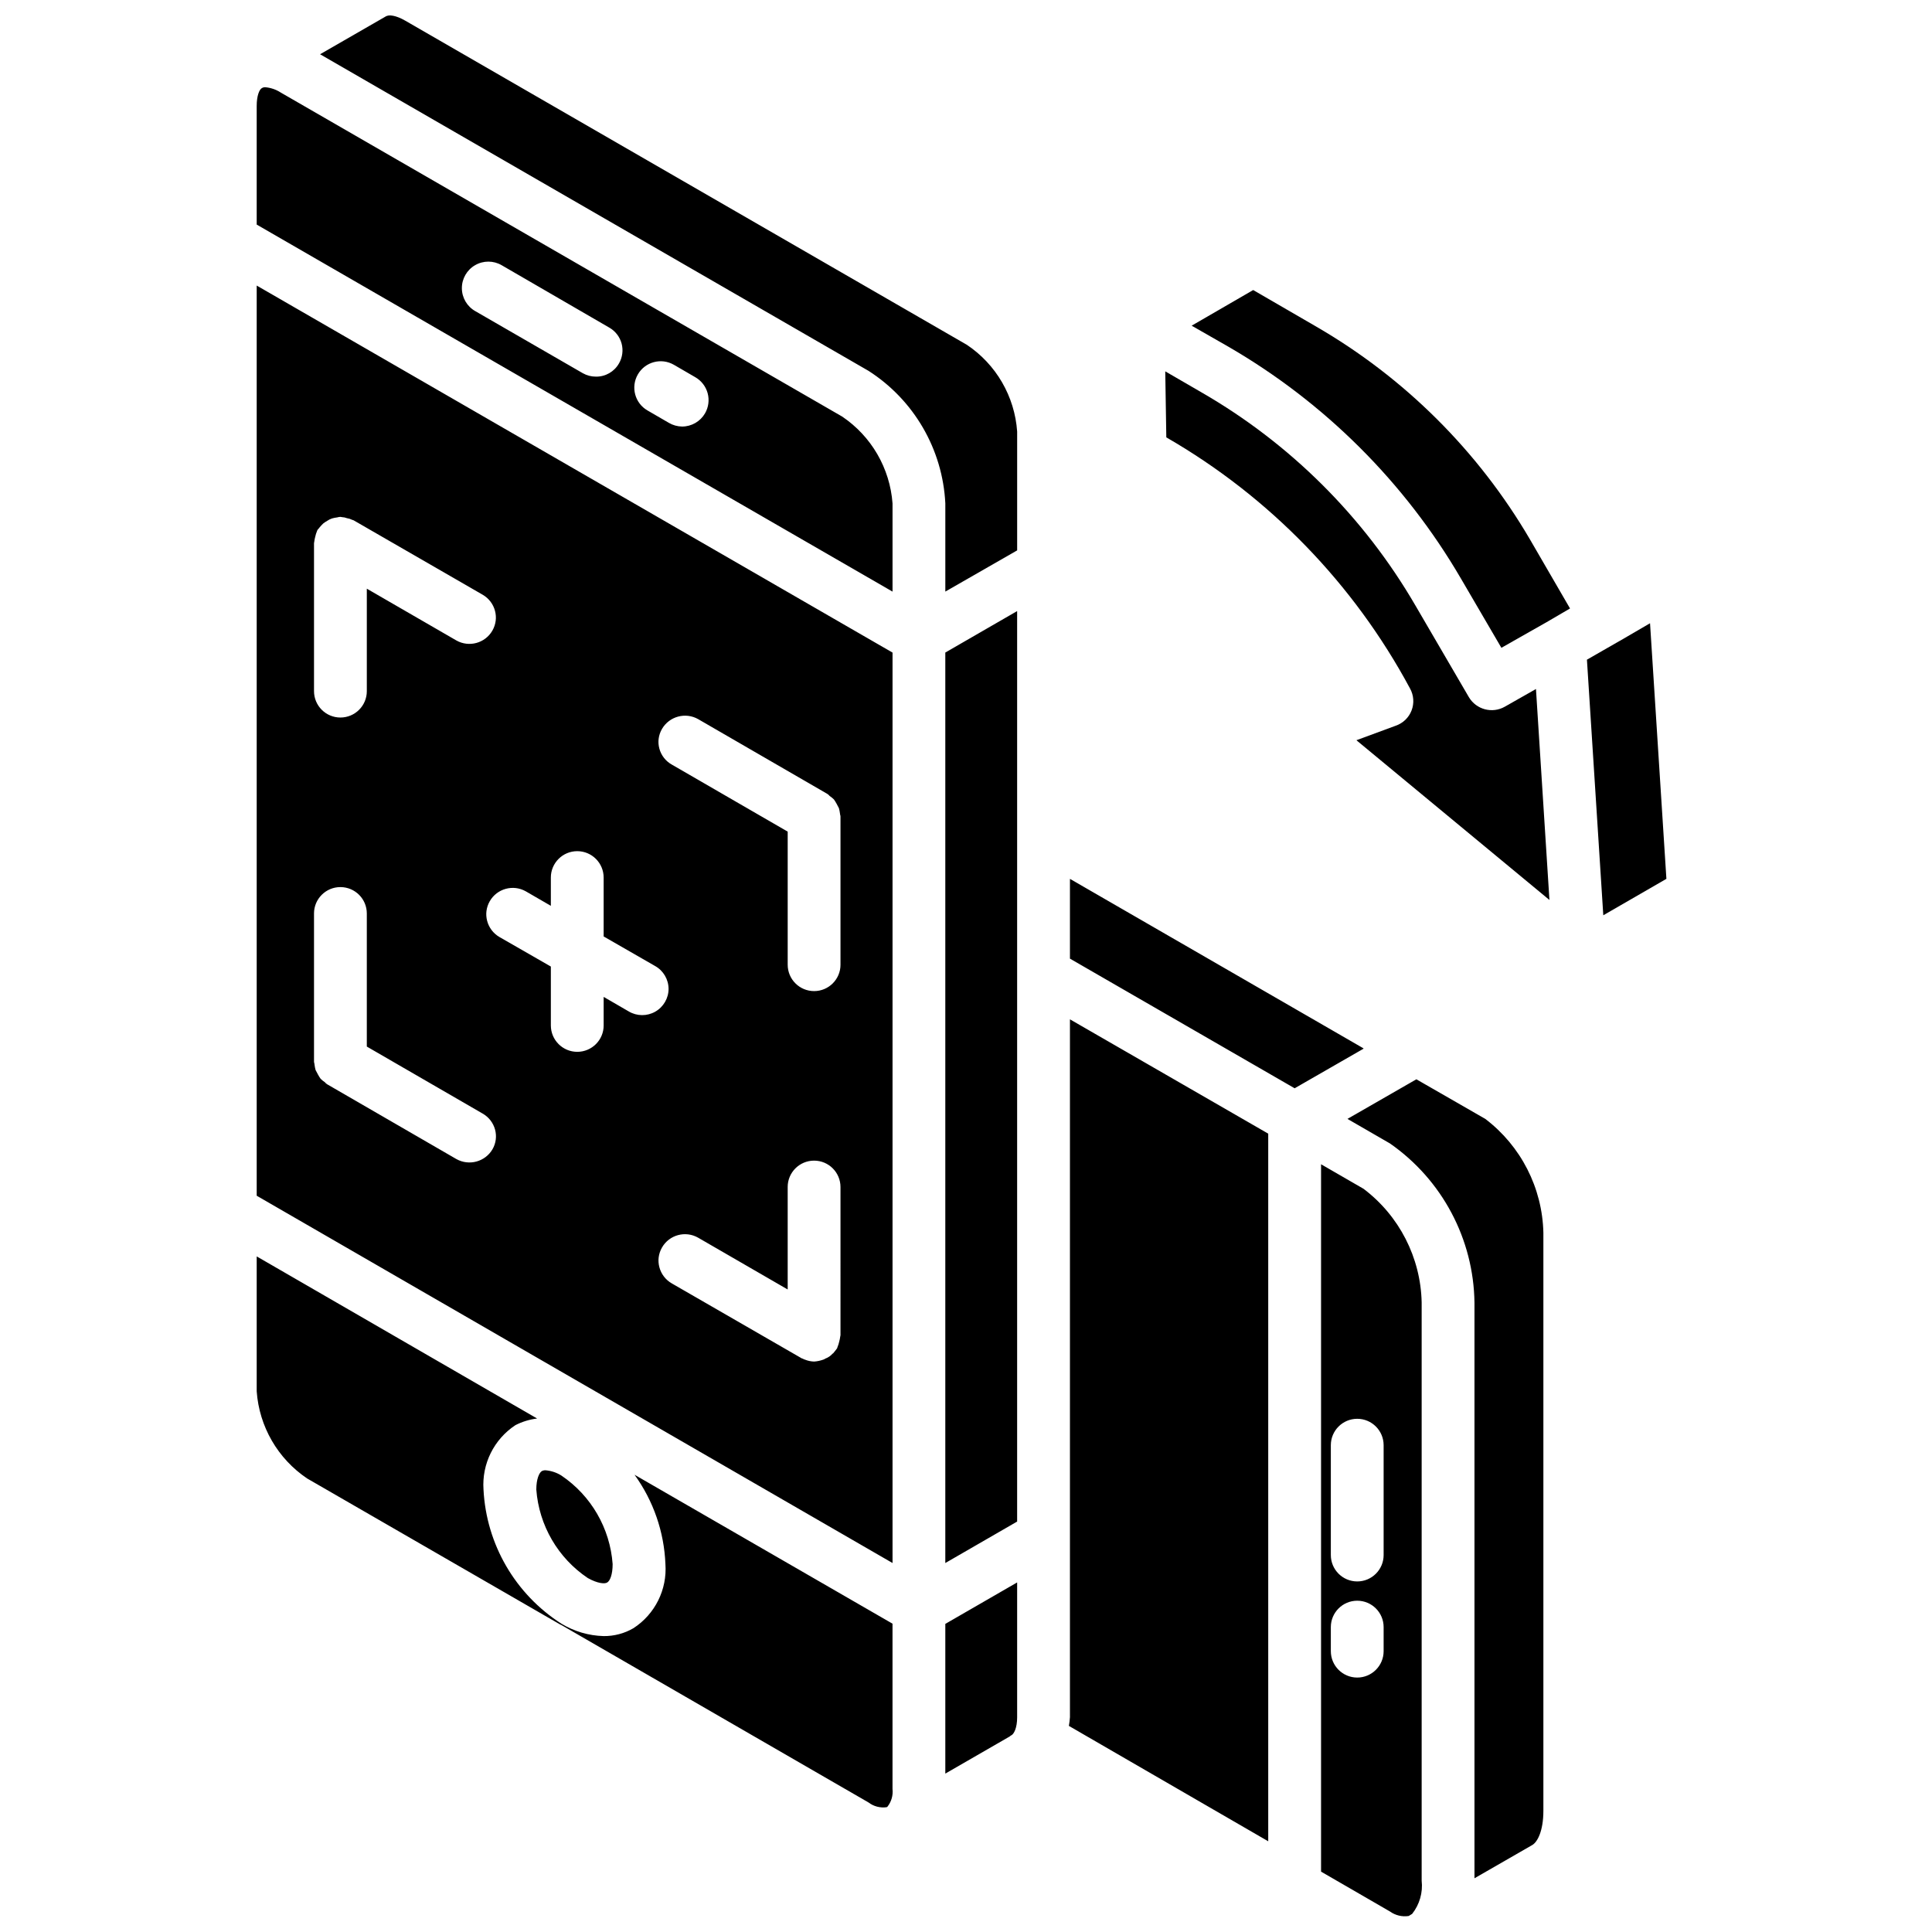
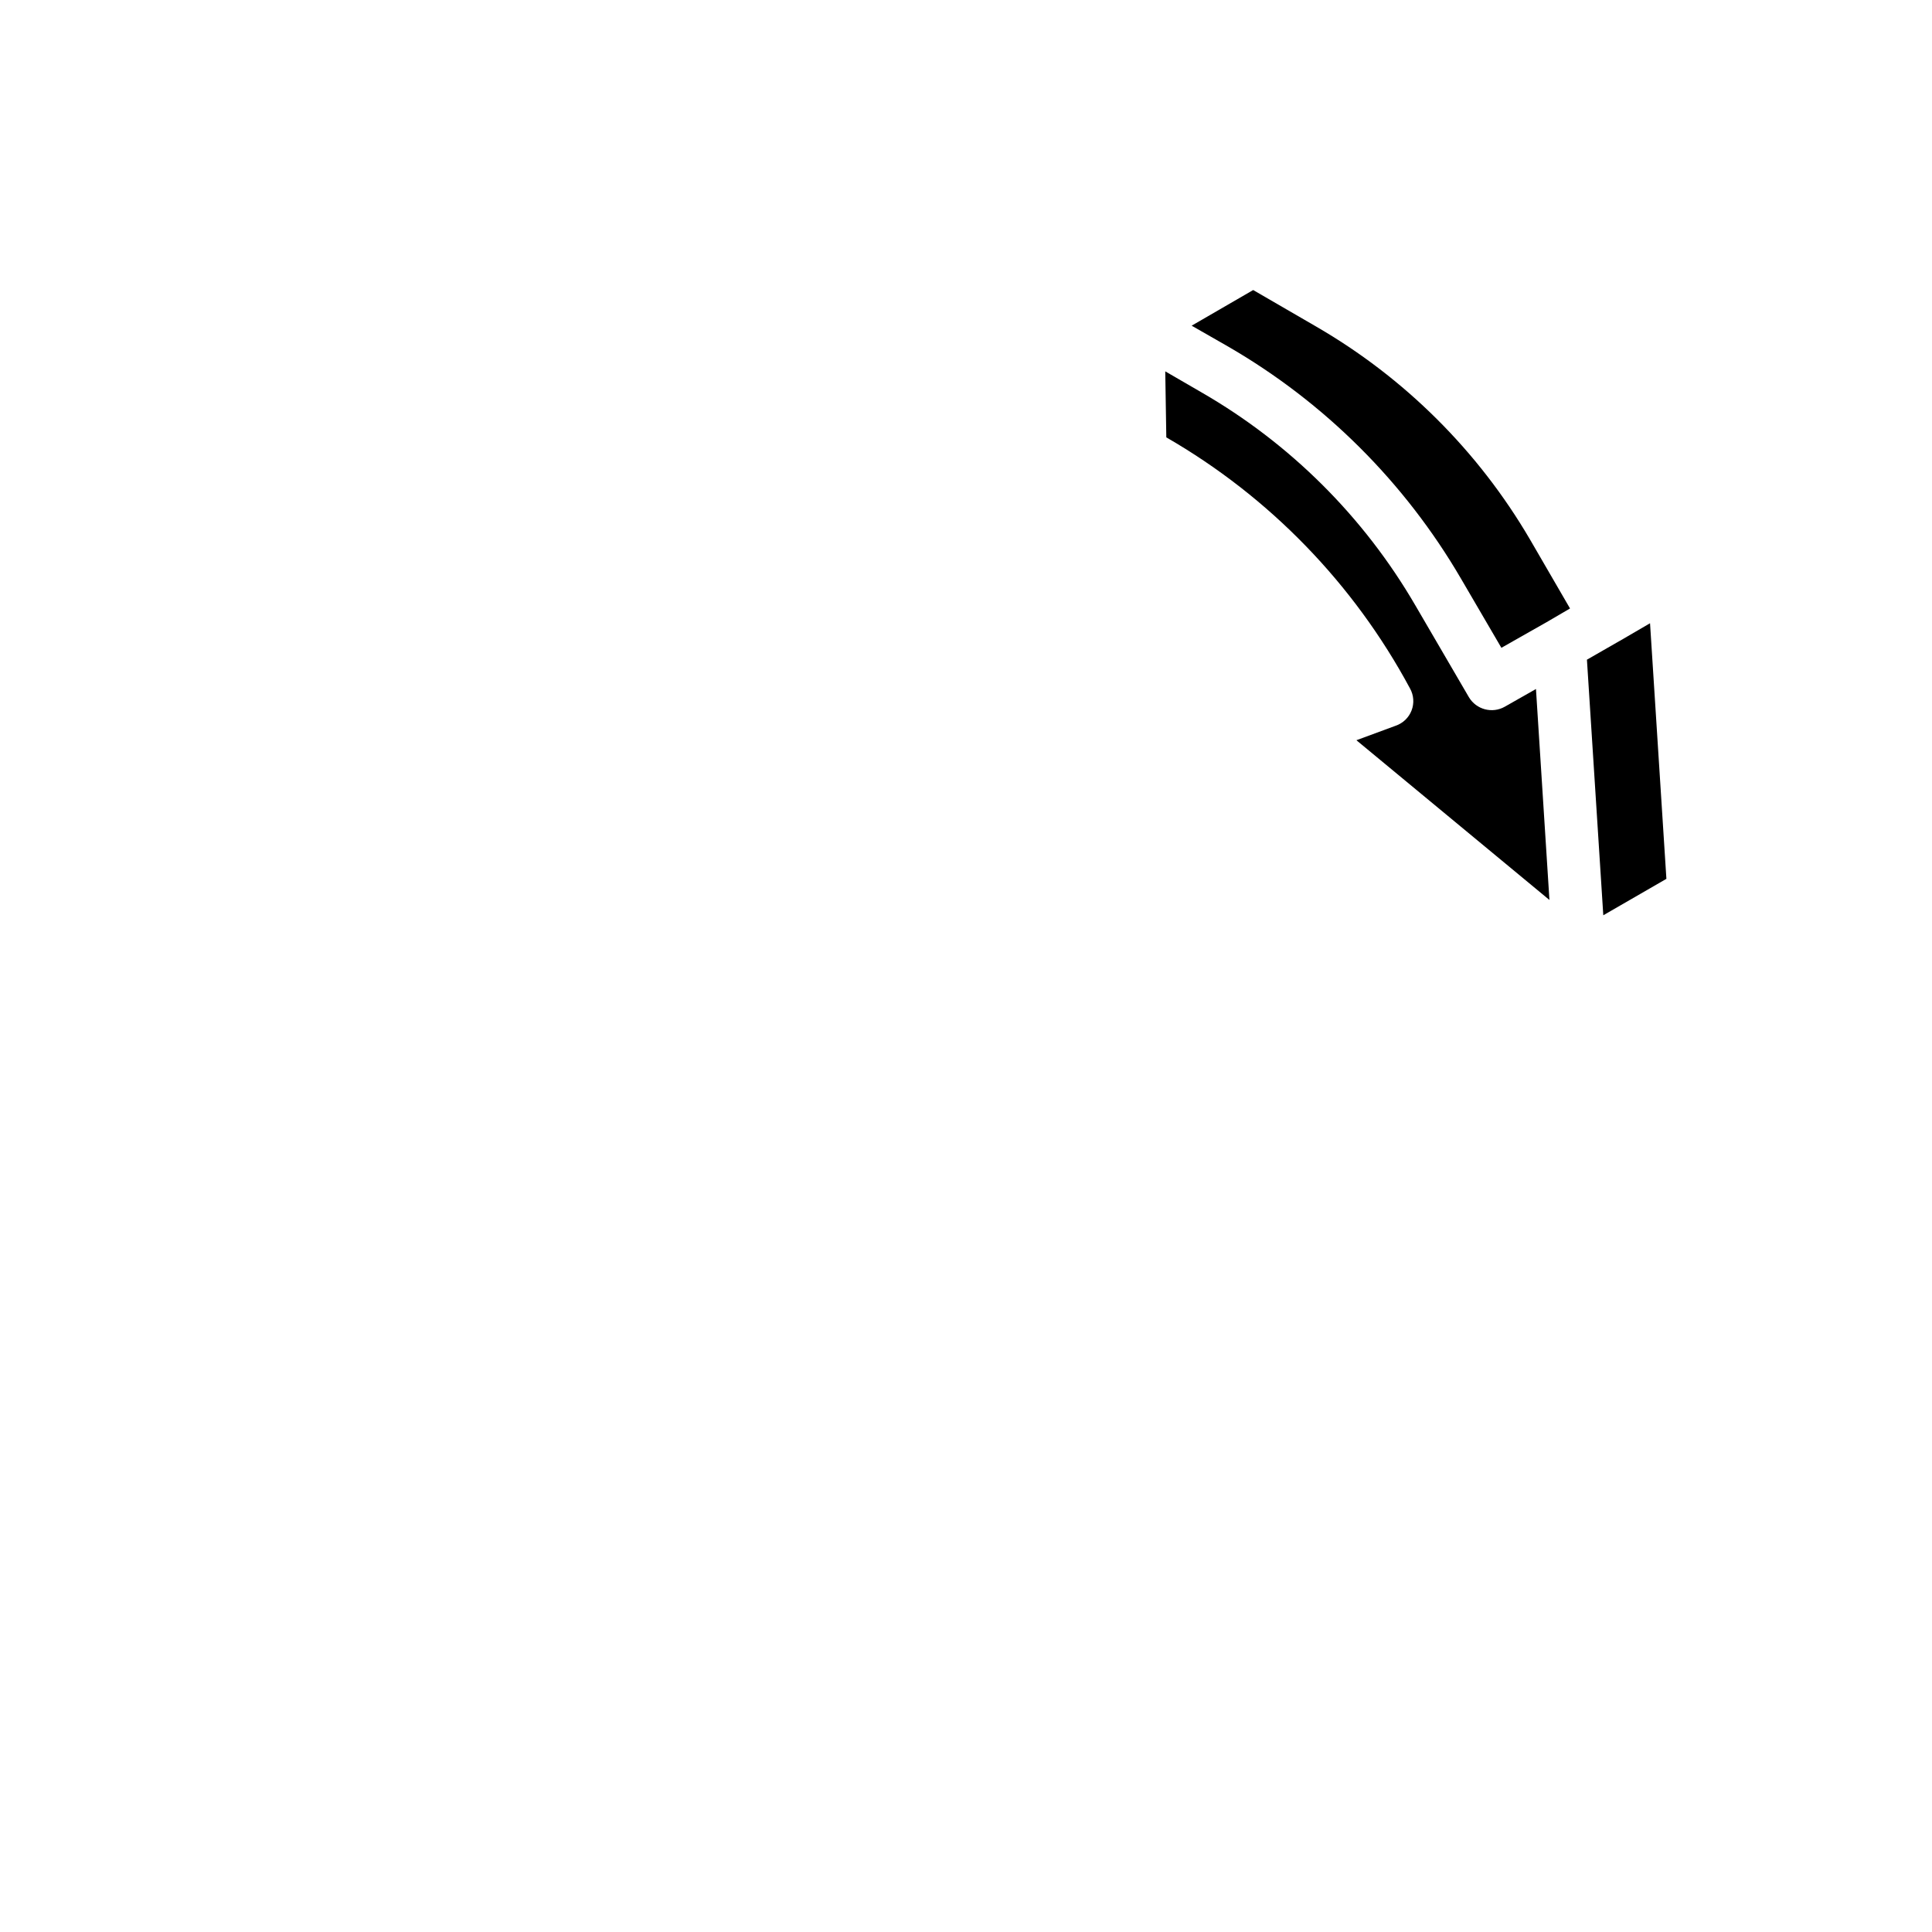
<svg xmlns="http://www.w3.org/2000/svg" width="800px" height="800px" version="1.1" viewBox="144 144 512 512">
  <defs>
    <clipPath id="a">
      <path d="m212 148.09h342v503.81h-342z" />
    </clipPath>
  </defs>
  <g clip-path="url(#a)">
-     <path d="m505.36 459.05-11.266-6.508v187.46l18.262 10.566c1.438 1.031 3.223 1.461 4.969 1.188l0.91-0.559c1.969-2.492 2.875-5.66 2.519-8.816v-153.24c-0.262-11.855-5.934-22.941-15.395-30.09zm5.316 122.52c0 3.867-3.133 7-6.996 7s-6.996-3.133-6.996-7v-6.367c0-3.863 3.133-6.996 6.996-6.996s6.996 3.133 6.996 6.996zm0-25.469c0 3.863-3.133 6.996-6.996 6.996s-6.996-3.133-6.996-6.996v-29.109c0-3.863 3.133-6.996 6.996-6.996s6.996 3.133 6.996 6.996zm-116.16 2.031 19.035-10.988v-241.2l-19.035 10.988zm-101.74-23.094c-1.27-0.797-2.707-1.273-4.199-1.398-0.34-0.012-0.676 0.059-0.98 0.211-0.699 0.418-1.469 2.098-1.469 4.898 0.707 9.492 5.738 18.137 13.645 23.438 2.519 1.402 4.406 1.609 5.106 1.191 0.77-0.418 1.473-2.098 1.473-4.898-0.691-9.48-5.695-18.121-13.574-23.441zm0 0c-1.27-0.797-2.707-1.273-4.199-1.398-0.34-0.012-0.676 0.059-0.98 0.211-0.699 0.418-1.469 2.098-1.469 4.898 0.707 9.492 5.738 18.137 13.645 23.438 2.519 1.402 4.406 1.609 5.106 1.191 0.77-0.418 1.473-2.098 1.473-4.898-0.691-9.48-5.695-18.121-13.574-23.441zm0 0c-1.27-0.797-2.707-1.273-4.199-1.398-0.34-0.012-0.676 0.059-0.98 0.211-0.699 0.418-1.469 2.098-1.469 4.898 0.707 9.492 5.738 18.137 13.645 23.438 2.519 1.402 4.406 1.609 5.106 1.191 0.77-0.418 1.473-2.098 1.473-4.898-0.691-9.48-5.695-18.121-13.574-23.441zm0 0c-1.27-0.797-2.707-1.273-4.199-1.398-0.34-0.012-0.676 0.059-0.98 0.211-0.699 0.418-1.469 2.098-1.469 4.898 0.707 9.492 5.738 18.137 13.645 23.438 2.519 1.402 4.406 1.609 5.106 1.191 0.77-0.418 1.473-2.098 1.473-4.898-0.691-9.48-5.695-18.121-13.574-23.441zm0 0c-1.27-0.797-2.707-1.273-4.199-1.398-0.34-0.012-0.676 0.059-0.98 0.211-0.699 0.418-1.469 2.098-1.469 4.898 0.707 9.492 5.738 18.137 13.645 23.438 2.519 1.402 4.406 1.609 5.106 1.191 0.77-0.418 1.473-2.098 1.473-4.898-0.691-9.48-5.695-18.121-13.574-23.441zm0 0c-1.27-0.797-2.707-1.273-4.199-1.398-0.34-0.012-0.676 0.059-0.98 0.211-0.699 0.418-1.469 2.098-1.469 4.898 0.707 9.492 5.738 18.137 13.645 23.438 2.519 1.402 4.406 1.609 5.106 1.191 0.77-0.418 1.473-2.098 1.473-4.898-0.691-9.48-5.695-18.121-13.574-23.441zm19.383-0.211c4.996 6.906 7.844 15.137 8.184 23.652 0.484 6.785-2.758 13.297-8.465 17.004-2.398 1.402-5.129 2.125-7.906 2.098-3.957-0.105-7.812-1.238-11.195-3.289-12.223-7.812-19.914-21.055-20.645-35.543-0.465-6.805 2.773-13.328 8.469-17.074 1.793-0.918 3.734-1.512 5.738-1.75l-74.312-42.965v35.758c0.664 9.344 5.594 17.859 13.363 23.09l67.176 38.766h0.07l81.52 47.094c1.371 1.051 3.113 1.504 4.828 1.258l0.207-0.141c1.043-1.328 1.52-3.012 1.332-4.688v-43.805zm-12.387 27.359c2.519 1.402 4.406 1.609 5.109 1.191 0.77-0.418 1.469-2.098 1.469-4.898-0.691-9.48-5.695-18.121-13.574-23.441-1.27-0.797-2.707-1.273-4.199-1.398-0.34-0.012-0.676 0.059-0.98 0.211-0.699 0.418-1.469 2.098-1.469 4.898 0.707 9.492 5.738 18.137 13.645 23.438zm-6.996-27.148c-1.27-0.797-2.707-1.273-4.199-1.398-0.34-0.012-0.676 0.059-0.98 0.211-0.699 0.418-1.469 2.098-1.469 4.898 0.707 9.492 5.738 18.137 13.645 23.438 2.519 1.402 4.406 1.609 5.106 1.191 0.77-0.418 1.473-2.098 1.473-4.898-0.691-9.48-5.695-18.121-13.574-23.441zm0 0c-1.27-0.797-2.707-1.273-4.199-1.398-0.34-0.012-0.676 0.059-0.98 0.211-0.699 0.418-1.469 2.098-1.469 4.898 0.707 9.492 5.738 18.137 13.645 23.438 2.519 1.402 4.406 1.609 5.106 1.191 0.77-0.418 1.473-2.098 1.473-4.898-0.691-9.48-5.695-18.121-13.574-23.441zm0 0c-1.27-0.797-2.707-1.273-4.199-1.398-0.34-0.012-0.676 0.059-0.98 0.211-0.699 0.418-1.469 2.098-1.469 4.898 0.707 9.492 5.738 18.137 13.645 23.438 2.519 1.402 4.406 1.609 5.106 1.191 0.77-0.418 1.473-2.098 1.473-4.898-0.691-9.48-5.695-18.121-13.574-23.441zm0 0c-1.27-0.797-2.707-1.273-4.199-1.398-0.34-0.012-0.676 0.059-0.98 0.211-0.699 0.418-1.469 2.098-1.469 4.898 0.707 9.492 5.738 18.137 13.645 23.438 2.519 1.402 4.406 1.609 5.106 1.191 0.77-0.418 1.473-2.098 1.473-4.898-0.691-9.48-5.695-18.121-13.574-23.441zm0 0c-1.27-0.797-2.707-1.273-4.199-1.398-0.34-0.012-0.676 0.059-0.98 0.211-0.699 0.418-1.469 2.098-1.469 4.898 0.707 9.492 5.738 18.137 13.645 23.438 2.519 1.402 4.406 1.609 5.106 1.191 0.77-0.418 1.473-2.098 1.473-4.898-0.691-9.48-5.695-18.121-13.574-23.441zm0 0c-1.27-0.797-2.707-1.273-4.199-1.398-0.34-0.012-0.676 0.059-0.98 0.211-0.699 0.418-1.469 2.098-1.469 4.898 0.707 9.492 5.738 18.137 13.645 23.438 2.519 1.402 4.406 1.609 5.106 1.191 0.77-0.418 1.473-2.098 1.473-4.898-0.691-9.48-5.695-18.121-13.574-23.441zm74.379-280.66-148.76-85.855c-1.219-0.789-2.613-1.27-4.059-1.402-0.316-0.02-0.637 0.051-0.91 0.211-0.699 0.352-1.398 2.031-1.398 4.758v31.418l168.5 97.266v-23.371c-0.684-9.32-5.613-17.809-13.367-23.023zm-59.125-14.062c-1.242 2.188-3.574 3.527-6.09 3.496-1.227 0.008-2.43-0.309-3.496-0.91l-28.48-16.441c-2.195-1.242-3.555-3.562-3.566-6.082-0.012-2.519 1.328-4.856 3.512-6.113 2.184-1.262 4.875-1.254 7.051 0.02l28.48 16.512c1.613 0.91 2.797 2.43 3.285 4.219 0.484 1.789 0.234 3.695-0.695 5.301zm22.809 13.223c-1.262 2.168-3.578 3.5-6.086 3.5-1.23-0.02-2.438-0.359-3.5-0.98l-5.668-3.289c-3.34-1.93-4.484-6.207-2.551-9.551 1.93-3.344 6.207-4.484 9.551-2.555l5.668 3.289c1.617 0.926 2.797 2.457 3.285 4.258 0.484 1.797 0.234 3.715-0.699 5.328zm36.316 0.84-148.76-85.855c-1.219-0.789-2.613-1.27-4.059-1.402-0.316-0.02-0.633 0.051-0.91 0.211-0.699 0.352-1.398 2.031-1.398 4.758v31.418l168.5 97.266v-23.371c-0.684-9.32-5.613-17.809-13.367-23.023zm-59.125-14.062c-1.242 2.188-3.574 3.527-6.09 3.496-1.227 0.008-2.43-0.309-3.496-0.91l-28.48-16.441c-2.195-1.242-3.555-3.562-3.566-6.082-0.012-2.519 1.328-4.856 3.512-6.113 2.184-1.262 4.875-1.254 7.051 0.02l28.48 16.512c1.613 0.91 2.797 2.43 3.285 4.219 0.484 1.789 0.234 3.695-0.695 5.301zm22.809 13.223c-1.262 2.168-3.578 3.5-6.086 3.5-1.23-0.02-2.438-0.359-3.5-0.98l-5.668-3.289c-3.34-1.93-4.484-6.207-2.551-9.551 1.93-3.344 6.207-4.484 9.551-2.555l5.668 3.289c1.617 0.926 2.797 2.457 3.285 4.258 0.484 1.797 0.234 3.715-0.699 5.328zm36.316 0.84-148.76-85.855c-1.219-0.789-2.613-1.27-4.059-1.402-0.316-0.02-0.633 0.051-0.91 0.211-0.699 0.352-1.398 2.031-1.398 4.758v31.418l168.5 97.266v-23.371c-0.684-9.32-5.613-17.809-13.367-23.023zm-59.125-14.062c-1.242 2.188-3.574 3.527-6.09 3.496-1.227 0.008-2.43-0.309-3.496-0.91l-28.48-16.441c-2.195-1.242-3.555-3.562-3.566-6.082-0.012-2.519 1.328-4.856 3.512-6.113 2.184-1.262 4.875-1.254 7.051 0.02l28.48 16.512c1.613 0.91 2.797 2.43 3.285 4.219 0.484 1.789 0.234 3.695-0.695 5.301zm22.809 13.223c-1.262 2.168-3.578 3.5-6.086 3.5-1.23-0.02-2.438-0.359-3.5-0.98l-5.668-3.289c-3.34-1.93-4.484-6.207-2.551-9.551 1.93-3.344 6.207-4.484 9.551-2.555l5.668 3.289c1.617 0.926 2.797 2.457 3.285 4.258 0.484 1.797 0.234 3.715-0.699 5.328zm36.316 0.84-148.76-85.855c-1.219-0.789-2.613-1.27-4.059-1.402-0.316-0.02-0.633 0.051-0.91 0.211-0.699 0.352-1.398 2.031-1.398 4.758v31.418l168.5 97.266v-23.371c-0.684-9.32-5.613-17.809-13.367-23.023zm-59.125-14.062c-1.242 2.188-3.574 3.527-6.09 3.496-1.227 0.008-2.43-0.309-3.496-0.91l-28.48-16.441c-2.195-1.242-3.555-3.562-3.566-6.082-0.012-2.519 1.328-4.856 3.512-6.113 2.184-1.262 4.875-1.254 7.051 0.02l28.48 16.512c1.613 0.91 2.797 2.43 3.285 4.219 0.484 1.789 0.234 3.695-0.695 5.301zm22.809 13.223c-1.262 2.168-3.578 3.5-6.086 3.5-1.23-0.02-2.438-0.359-3.5-0.98l-5.668-3.289c-3.34-1.93-4.484-6.207-2.551-9.551 1.93-3.344 6.207-4.484 9.551-2.555l5.668 3.289c1.617 0.926 2.797 2.457 3.285 4.258 0.484 1.797 0.234 3.715-0.699 5.328zm36.316 0.84-148.76-85.855c-1.219-0.789-2.613-1.27-4.059-1.402-0.316-0.02-0.633 0.051-0.91 0.211-0.699 0.352-1.398 2.031-1.398 4.758v31.418l168.5 97.266v-23.371c-0.684-9.32-5.613-17.809-13.367-23.023zm-59.125-14.062c-1.242 2.188-3.574 3.527-6.09 3.496-1.227 0.008-2.43-0.309-3.496-0.91l-28.48-16.441c-2.195-1.242-3.555-3.562-3.566-6.082-0.012-2.519 1.328-4.856 3.512-6.113 2.184-1.262 4.875-1.254 7.051 0.02l28.48 16.512c1.613 0.91 2.797 2.43 3.285 4.219 0.484 1.789 0.234 3.695-0.695 5.301zm22.809 13.223c-1.262 2.168-3.578 3.5-6.086 3.5-1.23-0.02-2.438-0.359-3.5-0.98l-5.668-3.289c-3.34-1.93-4.484-6.207-2.551-9.551 1.93-3.344 6.207-4.484 9.551-2.555l5.668 3.289c1.617 0.926 2.797 2.457 3.285 4.258 0.484 1.797 0.234 3.715-0.699 5.328zm36.316 0.84-148.76-85.855c-1.219-0.789-2.613-1.27-4.059-1.402-0.316-0.02-0.633 0.051-0.91 0.211-0.699 0.352-1.398 2.031-1.398 4.758v31.418l168.5 97.266v-23.371c-0.684-9.32-5.613-17.809-13.367-23.023zm-59.125-14.062c-1.242 2.188-3.574 3.527-6.09 3.496-1.227 0.008-2.43-0.309-3.496-0.91l-28.48-16.441c-2.195-1.242-3.555-3.562-3.566-6.082-0.012-2.519 1.328-4.856 3.512-6.113 2.184-1.262 4.875-1.254 7.051 0.02l28.48 16.512c1.613 0.91 2.797 2.43 3.285 4.219 0.484 1.789 0.234 3.695-0.695 5.301zm22.809 13.223c-1.262 2.168-3.578 3.5-6.086 3.5-1.23-0.02-2.438-0.359-3.5-0.98l-5.668-3.289c-3.34-1.93-4.484-6.207-2.551-9.551 1.93-3.344 6.207-4.484 9.551-2.555l5.668 3.289c1.617 0.926 2.797 2.457 3.285 4.258 0.484 1.797 0.234 3.715-0.699 5.328zm69.344-18.191-148.76-85.859c-2.66-1.539-4.34-1.539-4.898-1.258-0.078-0.012-0.156 0.016-0.211 0.07l-17.492 10.074 145.34 83.898c12.066 7.727 19.652 20.816 20.359 35.129v23.371l19.035-10.918v-31.488c-0.648-9.328-5.586-17.832-13.367-23.02zm-33.027 19.031-148.76-85.855c-1.219-0.789-2.613-1.27-4.059-1.402-0.316-0.02-0.633 0.051-0.91 0.211-0.699 0.352-1.398 2.031-1.398 4.758v31.418l168.5 97.266v-23.371c-0.684-9.32-5.613-17.809-13.367-23.023zm-59.125-14.062c-1.242 2.188-3.574 3.527-6.09 3.496-1.227 0.008-2.43-0.309-3.496-0.91l-28.48-16.441c-2.195-1.242-3.555-3.562-3.566-6.082-0.012-2.519 1.328-4.856 3.512-6.113 2.184-1.262 4.875-1.254 7.051 0.02l28.48 16.512c1.613 0.91 2.797 2.43 3.285 4.219 0.484 1.789 0.234 3.695-0.695 5.301zm22.809 13.223c-1.262 2.168-3.578 3.5-6.086 3.5-1.23-0.02-2.438-0.359-3.5-0.98l-5.668-3.289c-3.34-1.93-4.484-6.207-2.551-9.551 1.93-3.344 6.207-4.484 9.551-2.555l5.668 3.289c1.617 0.926 2.797 2.457 3.285 4.258 0.484 1.797 0.234 3.715-0.699 5.328zm36.316 0.84-148.76-85.855c-1.219-0.789-2.613-1.27-4.059-1.402-0.316-0.02-0.633 0.051-0.91 0.211-0.699 0.352-1.398 2.031-1.398 4.758v31.418l168.5 97.266v-23.371c-0.684-9.32-5.613-17.809-13.367-23.023zm-59.125-14.062c-1.242 2.188-3.574 3.527-6.09 3.496-1.227 0.008-2.43-0.309-3.496-0.91l-28.48-16.441c-2.195-1.242-3.555-3.562-3.566-6.082-0.012-2.519 1.328-4.856 3.512-6.113 2.184-1.262 4.875-1.254 7.051 0.02l28.48 16.512c1.613 0.91 2.797 2.43 3.285 4.219 0.484 1.789 0.234 3.695-0.695 5.301zm22.809 13.223c-1.262 2.168-3.578 3.5-6.086 3.5-1.23-0.02-2.438-0.359-3.5-0.98l-5.668-3.289c-3.34-1.93-4.484-6.207-2.551-9.551 1.93-3.344 6.207-4.484 9.551-2.555l5.668 3.289c1.617 0.926 2.797 2.457 3.285 4.258 0.484 1.797 0.234 3.715-0.699 5.328zm36.316 0.84-148.76-85.855c-1.219-0.789-2.613-1.27-4.059-1.402-0.316-0.02-0.633 0.051-0.91 0.211-0.699 0.352-1.398 2.031-1.398 4.758v31.418l168.5 97.266v-23.371c-0.684-9.32-5.613-17.809-13.367-23.023zm-59.125-14.062c-1.242 2.188-3.574 3.527-6.09 3.496-1.227 0.008-2.43-0.309-3.496-0.91l-28.48-16.441c-2.195-1.242-3.555-3.562-3.566-6.082-0.012-2.519 1.328-4.856 3.512-6.113 2.184-1.262 4.875-1.254 7.051 0.02l28.48 16.512c1.613 0.91 2.797 2.43 3.285 4.219 0.484 1.789 0.234 3.695-0.695 5.301zm22.809 13.223c-1.262 2.168-3.578 3.5-6.086 3.5-1.23-0.02-2.438-0.359-3.5-0.98l-5.668-3.289c-3.34-1.93-4.484-6.207-2.551-9.551 1.93-3.344 6.207-4.484 9.551-2.555l5.668 3.289c1.617 0.926 2.797 2.457 3.285 4.258 0.484 1.797 0.234 3.715-0.699 5.328zm36.316 0.84-148.76-85.855c-1.219-0.789-2.613-1.27-4.059-1.402-0.316-0.02-0.633 0.051-0.91 0.211-0.699 0.352-1.398 2.031-1.398 4.758v31.418l168.5 97.266v-23.371c-0.684-9.32-5.613-17.809-13.367-23.023zm-59.125-14.062c-1.242 2.188-3.574 3.527-6.09 3.496-1.227 0.008-2.43-0.309-3.496-0.91l-28.48-16.441c-2.195-1.242-3.555-3.562-3.566-6.082-0.012-2.519 1.328-4.856 3.512-6.113 2.184-1.262 4.875-1.254 7.051 0.02l28.48 16.512c1.613 0.91 2.797 2.43 3.285 4.219 0.484 1.789 0.234 3.695-0.695 5.301zm22.809 13.223c-1.262 2.168-3.578 3.5-6.086 3.5-1.23-0.02-2.438-0.359-3.5-0.98l-5.668-3.289c-3.34-1.93-4.484-6.207-2.551-9.551 1.93-3.344 6.207-4.484 9.551-2.555l5.668 3.289c1.617 0.926 2.797 2.457 3.285 4.258 0.484 1.797 0.234 3.715-0.699 5.328zm36.316 0.84-148.76-85.855c-1.219-0.789-2.613-1.27-4.059-1.402-0.316-0.02-0.633 0.051-0.91 0.211-0.699 0.352-1.398 2.031-1.398 4.758v31.418l168.5 97.266v-23.371c-0.684-9.32-5.613-17.809-13.367-23.023zm-59.125-14.062c-1.242 2.188-3.574 3.527-6.09 3.496-1.227 0.008-2.43-0.309-3.496-0.91l-28.48-16.441c-2.195-1.242-3.555-3.562-3.566-6.082-0.012-2.519 1.328-4.856 3.512-6.113 2.184-1.262 4.875-1.254 7.051 0.02l28.48 16.512c1.613 0.91 2.797 2.43 3.285 4.219 0.484 1.789 0.234 3.695-0.695 5.301zm22.809 13.223c-1.262 2.168-3.578 3.5-6.086 3.5-1.23-0.02-2.438-0.359-3.5-0.98l-5.668-3.289c-3.34-1.93-4.484-6.207-2.551-9.551 1.93-3.344 6.207-4.484 9.551-2.555l5.668 3.289c1.617 0.926 2.797 2.457 3.285 4.258 0.484 1.797 0.234 3.715-0.699 5.328zm36.316 0.84-148.76-85.855c-1.219-0.789-2.613-1.27-4.059-1.402-0.316-0.02-0.633 0.051-0.91 0.211-0.699 0.352-1.398 2.031-1.398 4.758v31.418l168.5 97.266v-23.371c-0.684-9.32-5.613-17.809-13.367-23.023zm-59.125-14.062c-1.242 2.188-3.574 3.527-6.09 3.496-1.227 0.008-2.43-0.309-3.496-0.91l-28.48-16.441c-2.195-1.242-3.555-3.562-3.566-6.082-0.012-2.519 1.328-4.856 3.512-6.113 2.184-1.262 4.875-1.254 7.051 0.02l28.48 16.512c1.613 0.91 2.797 2.43 3.285 4.219 0.484 1.789 0.234 3.695-0.695 5.301zm22.809 13.223c-1.262 2.168-3.578 3.5-6.086 3.5-1.23-0.02-2.438-0.359-3.5-0.98l-5.668-3.289c-3.34-1.93-4.484-6.207-2.551-9.551 1.93-3.344 6.207-4.484 9.551-2.555l5.668 3.289c1.617 0.926 2.797 2.457 3.285 4.258 0.484 1.797 0.234 3.715-0.699 5.328zm96.707 123.36v21.062l59.547 34.359 18.262-10.496zm-33.031-59.965v241.2l19.035-10.988v-241.2zm0 0v241.2l19.035-10.988v-241.2zm0 0v241.2l19.035-10.988v-241.2zm0 0v241.2l19.035-10.988v-241.2zm0 0v241.2l19.035-10.988v-241.2zm0 0v241.2l19.035-10.988v-241.2zm33.031 97.191v184.94c-0.055 0.773-0.148 1.543-0.281 2.309l52.828 30.578v-187.53zm-33.031 144.01 19.035-10.988v-241.2l-19.035 10.988zm0-241.2v241.2l19.035-10.988v-241.2zm0 0v241.2l19.035-10.988v-241.2zm0 0v241.2l19.035-10.988v-241.2zm0 0v241.2l19.035-10.988v-241.2zm0 0v241.2l19.035-10.988v-241.2zm0 0v241.2l19.035-10.988v-241.2zm-27.359-62.559-148.76-85.855c-1.219-0.789-2.613-1.27-4.059-1.402-0.316-0.02-0.633 0.051-0.91 0.211-0.699 0.352-1.398 2.031-1.398 4.758v31.418l168.5 97.266v-23.371c-0.684-9.32-5.613-17.809-13.367-23.023zm-59.125-14.062c-1.242 2.188-3.574 3.527-6.09 3.496-1.227 0.008-2.43-0.309-3.496-0.91l-28.48-16.441c-2.195-1.242-3.555-3.562-3.566-6.082-0.012-2.519 1.328-4.856 3.512-6.113 2.184-1.262 4.875-1.254 7.051 0.02l28.48 16.512c1.613 0.91 2.797 2.43 3.285 4.219 0.484 1.789 0.234 3.695-0.695 5.301zm22.809 13.223c-1.262 2.168-3.578 3.5-6.086 3.5-1.23-0.02-2.438-0.359-3.5-0.98l-5.668-3.289c-3.34-1.93-4.484-6.207-2.551-9.551 1.93-3.344 6.207-4.484 9.551-2.555l5.668 3.289c1.617 0.926 2.797 2.457 3.285 4.258 0.484 1.797 0.234 3.715-0.699 5.328zm63.676 63.398v241.2l19.035-10.988v-241.2zm-27.359-62.559-148.76-85.855c-1.219-0.789-2.613-1.27-4.059-1.402-0.316-0.02-0.633 0.051-0.91 0.211-0.699 0.352-1.398 2.031-1.398 4.758v31.418l168.5 97.266v-23.371c-0.684-9.32-5.613-17.809-13.367-23.023zm-59.125-14.062c-1.242 2.188-3.574 3.527-6.09 3.496-1.227 0.008-2.43-0.309-3.496-0.91l-28.48-16.441c-2.195-1.242-3.555-3.562-3.566-6.082-0.012-2.519 1.328-4.856 3.512-6.113 2.184-1.262 4.875-1.254 7.051 0.02l28.48 16.512c1.613 0.91 2.797 2.43 3.285 4.219 0.484 1.789 0.234 3.695-0.695 5.301zm22.809 13.223c-1.262 2.168-3.578 3.5-6.086 3.5-1.23-0.02-2.438-0.359-3.5-0.98l-5.668-3.289c-3.34-1.93-4.484-6.207-2.551-9.551 1.93-3.344 6.207-4.484 9.551-2.555l5.668 3.289c1.617 0.926 2.797 2.457 3.285 4.258 0.484 1.797 0.234 3.715-0.699 5.328zm-118.81-33.867v241.13l168.5 97.336v-241.2zm15.184 68.227c0-0.141 0.07-0.281 0.07-0.422 0.059-0.473 0.152-0.941 0.281-1.398 0.094-0.457 0.234-0.902 0.418-1.328 0.07-0.141 0.07-0.281 0.141-0.352 0.141-0.281 0.418-0.422 0.559-0.699 0.309-0.367 0.637-0.719 0.98-1.051 0.332-0.258 0.684-0.492 1.051-0.699 0.387-0.266 0.812-0.477 1.258-0.629 0.457-0.133 0.926-0.227 1.398-0.281 0.273-0.078 0.555-0.129 0.84-0.141 0.141 0 0.281 0.07 0.422 0.07 0.453 0.02 0.902 0.113 1.328 0.281 0.465 0.066 0.914 0.207 1.328 0.418 0.141 0.07 0.281 0.07 0.422 0.141l34.219 19.734c3.336 1.941 4.477 6.215 2.555 9.566-1.926 3.348-6.195 4.512-9.555 2.609l-23.719-13.715v27.148c0 3.863-3.133 6.996-7 6.996-3.863 0-6.996-3.133-6.996-6.996zm47.301 160.66c-1.953 3.332-6.219 4.484-9.586 2.59l-34.215-19.801c-0.242-0.148-0.457-0.34-0.633-0.562-0.402-0.262-0.777-0.566-1.117-0.906-0.258-0.359-0.492-0.734-0.699-1.121-0.211-0.422-0.422-0.77-0.633-1.191-0.125-0.457-0.219-0.926-0.277-1.398 0-0.277-0.141-0.559-0.141-0.84v-39.324c0-3.863 3.133-6.996 6.996-6.996 3.867 0 7 3.133 7 6.996v35.266l30.719 17.773c1.605 0.918 2.777 2.438 3.266 4.223 0.484 1.785 0.242 3.688-0.68 5.293zm36.109-36.523-6.648-3.852v7.559c0 3.863-3.133 6.996-7 6.996-3.863 0-6.996-3.133-6.996-6.996v-15.605l-13.645-7.836c-3.324-1.949-4.457-6.215-2.539-9.555 1.922-3.344 6.18-4.512 9.535-2.621l6.648 3.848v-7.484c0-3.867 3.133-7 6.996-7 3.867 0 7 3.133 7 7v15.602l13.645 7.84c2.191 1.234 3.551 3.551 3.559 6.066 0.008 2.516-1.34 4.844-3.523 6.094-2.184 1.246-4.867 1.227-7.031-0.055zm56.117 85.785c0 0.141-0.07 0.211-0.07 0.352-0.059 0.473-0.152 0.941-0.281 1.398-0.098 0.457-0.238 0.902-0.418 1.328-0.07 0.141-0.07 0.281-0.141 0.422-0.352 0.488-0.699 0.91-1.051 1.328-0.07 0-0.07 0.07-0.137 0.07-0.531 0.605-1.203 1.062-1.961 1.332-0.164 0.133-0.355 0.227-0.559 0.277-0.77 0.27-1.57 0.438-2.379 0.492-0.816-0.023-1.621-0.188-2.379-0.492-0.223-0.062-0.438-0.156-0.633-0.277-0.137-0.07-0.348-0.07-0.488-0.211l-34.219-19.734c-3.359-1.93-4.519-6.223-2.586-9.586 1.93-3.363 6.223-4.519 9.586-2.59l23.719 13.715v-27.148c0-3.863 3.133-6.996 7-6.996 3.863 0 6.996 3.133 6.996 6.996zm0-98.172c0 3.863-3.133 6.996-6.996 6.996-3.867 0-7-3.133-7-6.996v-35.266l-30.719-17.773c-1.617-0.906-2.801-2.426-3.289-4.215-0.488-1.789-0.234-3.699 0.699-5.301 1.953-3.34 6.223-4.496 9.59-2.59l34.215 19.801c0.242 0.148 0.457 0.34 0.629 0.562 0.406 0.262 0.781 0.566 1.121 0.906 0.258 0.359 0.492 0.734 0.699 1.121 0.211 0.422 0.422 0.77 0.629 1.191 0.129 0.457 0.223 0.926 0.281 1.398 0 0.281 0.141 0.559 0.141 0.84zm-73.961 135.4c-1.27-0.797-2.707-1.273-4.199-1.398-0.34-0.012-0.676 0.059-0.98 0.211-0.699 0.418-1.469 2.098-1.469 4.898 0.707 9.492 5.738 18.137 13.645 23.438 2.519 1.402 4.406 1.609 5.109 1.191 0.77-0.418 1.469-2.098 1.469-4.898-0.691-9.48-5.695-18.121-13.574-23.441zm-80.75-315.37v241.13l168.5 97.336v-241.2zm15.184 68.227c0-0.141 0.07-0.281 0.07-0.422 0.059-0.473 0.152-0.941 0.281-1.398 0.094-0.457 0.234-0.902 0.418-1.328 0.07-0.141 0.07-0.281 0.141-0.352 0.141-0.281 0.418-0.422 0.559-0.699 0.309-0.367 0.637-0.719 0.98-1.051 0.332-0.258 0.684-0.492 1.051-0.699 0.387-0.266 0.812-0.477 1.258-0.629 0.457-0.133 0.926-0.227 1.398-0.281 0.273-0.078 0.555-0.129 0.84-0.141 0.141 0 0.281 0.07 0.422 0.07 0.453 0.02 0.902 0.113 1.328 0.281 0.465 0.066 0.914 0.207 1.328 0.418 0.141 0.07 0.281 0.07 0.422 0.141l34.219 19.734c3.336 1.941 4.477 6.215 2.555 9.566-1.926 3.348-6.195 4.512-9.555 2.609l-23.719-13.715v27.148c0 3.863-3.133 6.996-7 6.996-3.863 0-6.996-3.133-6.996-6.996zm47.301 160.66c-1.953 3.332-6.219 4.484-9.586 2.59l-34.215-19.801c-0.242-0.148-0.457-0.34-0.633-0.562-0.402-0.262-0.777-0.566-1.117-0.906-0.258-0.359-0.492-0.734-0.699-1.121-0.211-0.422-0.422-0.77-0.633-1.191-0.125-0.457-0.219-0.926-0.277-1.398 0-0.277-0.141-0.559-0.141-0.84v-39.324c0-3.863 3.133-6.996 6.996-6.996 3.867 0 7 3.133 7 6.996v35.266l30.719 17.773c1.605 0.918 2.777 2.438 3.266 4.223 0.484 1.785 0.242 3.688-0.68 5.293zm36.109-36.523-6.648-3.852v7.559c0 3.863-3.133 6.996-7 6.996-3.863 0-6.996-3.133-6.996-6.996v-15.605l-13.645-7.836c-3.324-1.949-4.457-6.215-2.539-9.555 1.922-3.344 6.18-4.512 9.535-2.621l6.648 3.848v-7.484c0-3.867 3.133-7 6.996-7 3.867 0 7 3.133 7 7v15.602l13.645 7.84c2.191 1.234 3.551 3.551 3.559 6.066 0.008 2.516-1.34 4.844-3.523 6.094-2.184 1.246-4.867 1.227-7.031-0.055zm56.117 85.785c0 0.141-0.07 0.211-0.07 0.352-0.059 0.473-0.152 0.941-0.281 1.398-0.098 0.457-0.238 0.902-0.418 1.328-0.07 0.141-0.07 0.281-0.141 0.422-0.352 0.488-0.699 0.91-1.051 1.328-0.07 0-0.07 0.07-0.137 0.07-0.531 0.605-1.203 1.062-1.961 1.332-0.164 0.133-0.355 0.227-0.559 0.277-0.77 0.27-1.57 0.438-2.379 0.492-0.816-0.023-1.621-0.188-2.379-0.492-0.223-0.062-0.438-0.156-0.633-0.277-0.137-0.07-0.348-0.07-0.488-0.211l-34.219-19.734c-3.359-1.93-4.519-6.223-2.586-9.586 1.93-3.363 6.223-4.519 9.586-2.59l23.719 13.715v-27.148c0-3.863 3.133-6.996 7-6.996 3.863 0 6.996 3.133 6.996 6.996zm0-98.172c0 3.863-3.133 6.996-6.996 6.996-3.867 0-7-3.133-7-6.996v-35.266l-30.719-17.773c-1.617-0.906-2.801-2.426-3.289-4.215-0.488-1.789-0.234-3.699 0.699-5.301 1.953-3.34 6.223-4.496 9.59-2.59l34.215 19.801c0.242 0.148 0.457 0.34 0.629 0.562 0.406 0.262 0.781 0.566 1.121 0.906 0.258 0.359 0.492 0.734 0.699 1.121 0.211 0.422 0.422 0.77 0.629 1.191 0.129 0.457 0.223 0.926 0.281 1.398 0 0.281 0.141 0.559 0.141 0.84zm-154.71-179.97v241.13l168.5 97.336v-241.2zm15.184 68.227c0-0.141 0.07-0.281 0.07-0.422 0.059-0.473 0.152-0.941 0.281-1.398 0.094-0.457 0.234-0.902 0.418-1.328 0.07-0.141 0.07-0.281 0.141-0.352 0.141-0.281 0.418-0.422 0.559-0.699 0.309-0.367 0.637-0.719 0.98-1.051 0.332-0.258 0.684-0.492 1.051-0.699 0.387-0.266 0.812-0.477 1.258-0.629 0.457-0.133 0.926-0.227 1.398-0.281 0.273-0.078 0.555-0.129 0.84-0.141 0.141 0 0.281 0.07 0.422 0.07 0.453 0.02 0.902 0.113 1.328 0.281 0.465 0.066 0.914 0.207 1.328 0.418 0.141 0.07 0.281 0.07 0.422 0.141l34.219 19.734c3.336 1.941 4.477 6.215 2.555 9.566-1.926 3.348-6.195 4.512-9.555 2.609l-23.719-13.715v27.148c0 3.863-3.133 6.996-7 6.996-3.863 0-6.996-3.133-6.996-6.996zm47.301 160.66c-1.953 3.332-6.219 4.484-9.586 2.59l-34.215-19.801c-0.242-0.148-0.457-0.34-0.633-0.562-0.402-0.262-0.777-0.566-1.117-0.906-0.258-0.359-0.492-0.734-0.699-1.121-0.211-0.422-0.422-0.77-0.633-1.191-0.125-0.457-0.219-0.926-0.277-1.398 0-0.277-0.141-0.559-0.141-0.84v-39.324c0-3.863 3.133-6.996 6.996-6.996 3.867 0 7 3.133 7 6.996v35.266l30.719 17.773c1.605 0.918 2.777 2.438 3.266 4.223 0.484 1.785 0.242 3.688-0.68 5.293zm36.109-36.523-6.648-3.852v7.559c0 3.863-3.133 6.996-7 6.996-3.863 0-6.996-3.133-6.996-6.996v-15.605l-13.645-7.836c-3.324-1.949-4.457-6.215-2.539-9.555 1.922-3.344 6.18-4.512 9.535-2.621l6.648 3.848v-7.484c0-3.867 3.133-7 6.996-7 3.867 0 7 3.133 7 7v15.602l13.645 7.84c2.191 1.234 3.551 3.551 3.559 6.066 0.008 2.516-1.34 4.844-3.523 6.094-2.184 1.246-4.867 1.227-7.031-0.055zm56.117 85.785c0 0.141-0.07 0.211-0.07 0.352-0.059 0.473-0.152 0.941-0.281 1.398-0.098 0.457-0.238 0.902-0.418 1.328-0.07 0.141-0.07 0.281-0.141 0.422-0.352 0.488-0.699 0.91-1.051 1.328-0.07 0-0.07 0.07-0.137 0.07-0.531 0.605-1.203 1.062-1.961 1.332-0.164 0.133-0.355 0.227-0.559 0.277-0.77 0.27-1.57 0.438-2.379 0.492-0.816-0.023-1.621-0.188-2.379-0.492-0.223-0.062-0.438-0.156-0.633-0.277-0.137-0.07-0.348-0.07-0.488-0.211l-34.219-19.734c-3.359-1.93-4.519-6.223-2.586-9.586 1.93-3.363 6.223-4.519 9.586-2.59l23.719 13.715v-27.148c0-3.863 3.133-6.996 7-6.996 3.863 0 6.996 3.133 6.996 6.996zm0-98.172c0 3.863-3.133 6.996-6.996 6.996-3.867 0-7-3.133-7-6.996v-35.266l-30.719-17.773c-1.617-0.906-2.801-2.426-3.289-4.215-0.488-1.789-0.234-3.699 0.699-5.301 1.953-3.34 6.223-4.496 9.59-2.59l34.215 19.801c0.242 0.148 0.457 0.34 0.629 0.562 0.406 0.262 0.781 0.566 1.121 0.906 0.258 0.359 0.492 0.734 0.699 1.121 0.211 0.422 0.422 0.77 0.629 1.191 0.129 0.457 0.223 0.926 0.281 1.398 0 0.281 0.141 0.559 0.141 0.84zm-154.71-179.97v241.13l168.5 97.336v-241.2zm15.184 68.227c0-0.141 0.07-0.281 0.07-0.422 0.059-0.473 0.152-0.941 0.281-1.398 0.094-0.457 0.234-0.902 0.418-1.328 0.07-0.141 0.07-0.281 0.141-0.352 0.141-0.281 0.418-0.422 0.559-0.699 0.309-0.367 0.637-0.719 0.98-1.051 0.332-0.258 0.684-0.492 1.051-0.699 0.387-0.266 0.812-0.477 1.258-0.629 0.457-0.133 0.926-0.227 1.398-0.281 0.273-0.078 0.555-0.129 0.84-0.141 0.141 0 0.281 0.07 0.422 0.07 0.453 0.02 0.902 0.113 1.328 0.281 0.465 0.066 0.914 0.207 1.328 0.418 0.141 0.07 0.281 0.07 0.422 0.141l34.219 19.734c3.336 1.941 4.477 6.215 2.555 9.566-1.926 3.348-6.195 4.512-9.555 2.609l-23.719-13.715v27.148c0 3.863-3.133 6.996-7 6.996-3.863 0-6.996-3.133-6.996-6.996zm47.301 160.66c-1.953 3.332-6.219 4.484-9.586 2.59l-34.215-19.801c-0.242-0.148-0.457-0.34-0.633-0.562-0.402-0.262-0.777-0.566-1.117-0.906-0.258-0.359-0.492-0.734-0.699-1.121-0.211-0.422-0.422-0.77-0.633-1.191-0.125-0.457-0.219-0.926-0.277-1.398 0-0.277-0.141-0.559-0.141-0.84v-39.324c0-3.863 3.133-6.996 6.996-6.996 3.867 0 7 3.133 7 6.996v35.266l30.719 17.773c1.605 0.918 2.777 2.438 3.266 4.223 0.484 1.785 0.242 3.688-0.68 5.293zm36.109-36.523-6.648-3.852v7.559c0 3.863-3.133 6.996-7 6.996-3.863 0-6.996-3.133-6.996-6.996v-15.605l-13.645-7.836c-3.324-1.949-4.457-6.215-2.539-9.555 1.922-3.344 6.18-4.512 9.535-2.621l6.648 3.848v-7.484c0-3.867 3.133-7 6.996-7 3.867 0 7 3.133 7 7v15.602l13.645 7.84c2.191 1.234 3.551 3.551 3.559 6.066 0.008 2.516-1.34 4.844-3.523 6.094-2.184 1.246-4.867 1.227-7.031-0.055zm56.117 85.785c0 0.141-0.07 0.211-0.07 0.352-0.059 0.473-0.152 0.941-0.281 1.398-0.098 0.457-0.238 0.902-0.418 1.328-0.07 0.141-0.07 0.281-0.141 0.422-0.352 0.488-0.699 0.91-1.051 1.328-0.07 0-0.07 0.07-0.137 0.07-0.531 0.605-1.203 1.062-1.961 1.332-0.164 0.133-0.355 0.227-0.559 0.277-0.77 0.27-1.57 0.438-2.379 0.492-0.816-0.023-1.621-0.188-2.379-0.492-0.223-0.062-0.438-0.156-0.633-0.277-0.137-0.07-0.348-0.07-0.488-0.211l-34.219-19.734c-3.359-1.93-4.519-6.223-2.586-9.586 1.93-3.363 6.223-4.519 9.586-2.59l23.719 13.715v-27.148c0-3.863 3.133-6.996 7-6.996 3.863 0 6.996 3.133 6.996 6.996zm0-98.172c0 3.863-3.133 6.996-6.996 6.996-3.867 0-7-3.133-7-6.996v-35.266l-30.719-17.773c-1.617-0.906-2.801-2.426-3.289-4.215-0.488-1.789-0.234-3.699 0.699-5.301 1.953-3.34 6.223-4.496 9.59-2.59l34.215 19.801c0.242 0.148 0.457 0.34 0.629 0.562 0.406 0.262 0.781 0.566 1.121 0.906 0.258 0.359 0.492 0.734 0.699 1.121 0.211 0.422 0.422 0.77 0.629 1.191 0.129 0.457 0.223 0.926 0.281 1.398 0 0.281 0.141 0.559 0.141 0.84zm-154.71-179.97v241.13l168.5 97.336v-241.2zm15.184 68.227c0-0.141 0.07-0.281 0.07-0.422 0.059-0.473 0.152-0.941 0.281-1.398 0.094-0.457 0.234-0.902 0.418-1.328 0.07-0.141 0.07-0.281 0.141-0.352 0.141-0.281 0.418-0.422 0.559-0.699 0.309-0.367 0.637-0.719 0.98-1.051 0.332-0.258 0.684-0.492 1.051-0.699 0.387-0.266 0.812-0.477 1.258-0.629 0.457-0.133 0.926-0.227 1.398-0.281 0.273-0.078 0.555-0.129 0.84-0.141 0.141 0 0.281 0.07 0.422 0.07 0.453 0.02 0.902 0.113 1.328 0.281 0.465 0.066 0.914 0.207 1.328 0.418 0.141 0.07 0.281 0.07 0.422 0.141l34.219 19.734c3.336 1.941 4.477 6.215 2.555 9.566-1.926 3.348-6.195 4.512-9.555 2.609l-23.719-13.715v27.148c0 3.863-3.133 6.996-7 6.996-3.863 0-6.996-3.133-6.996-6.996zm47.301 160.66c-1.953 3.332-6.219 4.484-9.586 2.59l-34.215-19.801c-0.242-0.148-0.457-0.34-0.633-0.562-0.402-0.262-0.777-0.566-1.117-0.906-0.258-0.359-0.492-0.734-0.699-1.121-0.211-0.422-0.422-0.77-0.633-1.191-0.125-0.457-0.219-0.926-0.277-1.398 0-0.277-0.141-0.559-0.141-0.84v-39.324c0-3.863 3.133-6.996 6.996-6.996 3.867 0 7 3.133 7 6.996v35.266l30.719 17.773c1.605 0.918 2.777 2.438 3.266 4.223 0.484 1.785 0.242 3.688-0.68 5.293zm36.109-36.523-6.648-3.852v7.559c0 3.863-3.133 6.996-7 6.996-3.863 0-6.996-3.133-6.996-6.996v-15.605l-13.645-7.836c-3.324-1.949-4.457-6.215-2.539-9.555 1.922-3.344 6.18-4.512 9.535-2.621l6.648 3.848v-7.484c0-3.867 3.133-7 6.996-7 3.867 0 7 3.133 7 7v15.602l13.645 7.84c2.191 1.234 3.551 3.551 3.559 6.066 0.008 2.516-1.34 4.844-3.523 6.094-2.184 1.246-4.867 1.227-7.031-0.055zm56.117 85.785c0 0.141-0.07 0.211-0.07 0.352-0.059 0.473-0.152 0.941-0.281 1.398-0.098 0.457-0.238 0.902-0.418 1.328-0.07 0.141-0.07 0.281-0.141 0.422-0.352 0.488-0.699 0.91-1.051 1.328-0.07 0-0.07 0.07-0.137 0.07-0.531 0.605-1.203 1.062-1.961 1.332-0.164 0.133-0.355 0.227-0.559 0.277-0.77 0.27-1.57 0.438-2.379 0.492-0.816-0.023-1.621-0.188-2.379-0.492-0.223-0.062-0.438-0.156-0.633-0.277-0.137-0.07-0.348-0.07-0.488-0.211l-34.219-19.734c-3.359-1.93-4.519-6.223-2.586-9.586 1.93-3.363 6.223-4.519 9.586-2.59l23.719 13.715v-27.148c0-3.863 3.133-6.996 7-6.996 3.863 0 6.996 3.133 6.996 6.996zm0-98.172c0 3.863-3.133 6.996-6.996 6.996-3.867 0-7-3.133-7-6.996v-35.266l-30.719-17.773c-1.617-0.906-2.801-2.426-3.289-4.215-0.488-1.789-0.234-3.699 0.699-5.301 1.953-3.34 6.223-4.496 9.59-2.59l34.215 19.801c0.242 0.148 0.457 0.34 0.629 0.562 0.406 0.262 0.781 0.566 1.121 0.906 0.258 0.359 0.492 0.734 0.699 1.121 0.211 0.422 0.422 0.77 0.629 1.191 0.129 0.457 0.223 0.926 0.281 1.398 0 0.281 0.141 0.559 0.141 0.84zm-154.71-179.97v241.13l168.5 97.336v-241.2zm15.184 68.227c0-0.141 0.07-0.281 0.07-0.422 0.059-0.473 0.152-0.941 0.281-1.398 0.094-0.457 0.234-0.902 0.418-1.328 0.07-0.141 0.07-0.281 0.141-0.352 0.141-0.281 0.418-0.422 0.559-0.699 0.309-0.367 0.637-0.719 0.98-1.051 0.332-0.258 0.684-0.492 1.051-0.699 0.387-0.266 0.812-0.477 1.258-0.629 0.457-0.133 0.926-0.227 1.398-0.281 0.273-0.078 0.555-0.129 0.84-0.141 0.141 0 0.281 0.07 0.422 0.07 0.453 0.02 0.902 0.113 1.328 0.281 0.465 0.066 0.914 0.207 1.328 0.418 0.141 0.07 0.281 0.07 0.422 0.141l34.219 19.734c3.336 1.941 4.477 6.215 2.555 9.566-1.926 3.348-6.195 4.512-9.555 2.609l-23.719-13.715v27.148c0 3.863-3.133 6.996-7 6.996-3.863 0-6.996-3.133-6.996-6.996zm47.301 160.66c-1.953 3.332-6.219 4.484-9.586 2.59l-34.215-19.801c-0.242-0.148-0.457-0.34-0.633-0.562-0.402-0.262-0.777-0.566-1.117-0.906-0.258-0.359-0.492-0.734-0.699-1.121-0.211-0.422-0.422-0.77-0.633-1.191-0.125-0.457-0.219-0.926-0.277-1.398 0-0.277-0.141-0.559-0.141-0.84v-39.324c0-3.863 3.133-6.996 6.996-6.996 3.867 0 7 3.133 7 6.996v35.266l30.719 17.773c1.605 0.918 2.777 2.438 3.266 4.223 0.484 1.785 0.242 3.688-0.68 5.293zm36.109-36.523-6.648-3.852v7.559c0 3.863-3.133 6.996-7 6.996-3.863 0-6.996-3.133-6.996-6.996v-15.605l-13.645-7.836c-3.324-1.949-4.457-6.215-2.539-9.555 1.922-3.344 6.18-4.512 9.535-2.621l6.648 3.848v-7.484c0-3.867 3.133-7 6.996-7 3.867 0 7 3.133 7 7v15.602l13.645 7.84c2.191 1.234 3.551 3.551 3.559 6.066 0.008 2.516-1.34 4.844-3.523 6.094-2.184 1.246-4.867 1.227-7.031-0.055zm56.117 85.785c0 0.141-0.07 0.211-0.07 0.352-0.059 0.473-0.152 0.941-0.281 1.398-0.098 0.457-0.238 0.902-0.418 1.328-0.07 0.141-0.07 0.281-0.141 0.422-0.352 0.488-0.699 0.91-1.051 1.328-0.07 0-0.07 0.07-0.137 0.07-0.531 0.605-1.203 1.062-1.961 1.332-0.164 0.133-0.355 0.227-0.559 0.277-0.77 0.27-1.57 0.438-2.379 0.492-0.816-0.023-1.621-0.188-2.379-0.492-0.223-0.062-0.438-0.156-0.633-0.277-0.137-0.07-0.348-0.07-0.488-0.211l-34.219-19.734c-3.359-1.93-4.519-6.223-2.586-9.586 1.93-3.363 6.223-4.519 9.586-2.59l23.719 13.715v-27.148c0-3.863 3.133-6.996 7-6.996 3.863 0 6.996 3.133 6.996 6.996zm0-98.172c0 3.863-3.133 6.996-6.996 6.996-3.867 0-7-3.133-7-6.996v-35.266l-30.719-17.773c-1.617-0.906-2.801-2.426-3.289-4.215-0.488-1.789-0.234-3.699 0.699-5.301 1.953-3.34 6.223-4.496 9.59-2.59l34.215 19.801c0.242 0.148 0.457 0.34 0.629 0.562 0.406 0.262 0.781 0.566 1.121 0.906 0.258 0.359 0.492 0.734 0.699 1.121 0.211 0.422 0.422 0.77 0.629 1.191 0.129 0.457 0.223 0.926 0.281 1.398 0 0.281 0.141 0.559 0.141 0.84zm-154.71-179.97v241.13l168.5 97.336v-241.2zm15.184 68.227c0-0.141 0.07-0.281 0.07-0.422 0.059-0.473 0.152-0.941 0.281-1.398 0.094-0.457 0.234-0.902 0.418-1.328 0.07-0.141 0.07-0.281 0.141-0.352 0.141-0.281 0.418-0.422 0.559-0.699 0.309-0.367 0.637-0.719 0.98-1.051 0.332-0.258 0.684-0.492 1.051-0.699 0.387-0.266 0.812-0.477 1.258-0.629 0.457-0.133 0.926-0.227 1.398-0.281 0.273-0.078 0.555-0.129 0.84-0.141 0.141 0 0.281 0.07 0.422 0.07 0.453 0.02 0.902 0.113 1.328 0.281 0.465 0.066 0.914 0.207 1.328 0.418 0.141 0.07 0.281 0.07 0.422 0.141l34.219 19.734c3.336 1.941 4.477 6.215 2.555 9.566-1.926 3.348-6.195 4.512-9.555 2.609l-23.719-13.715v27.148c0 3.863-3.133 6.996-7 6.996-3.863 0-6.996-3.133-6.996-6.996zm47.301 160.66c-1.953 3.332-6.219 4.484-9.586 2.59l-34.215-19.801c-0.242-0.148-0.457-0.34-0.633-0.562-0.402-0.262-0.777-0.566-1.117-0.906-0.258-0.359-0.492-0.734-0.699-1.121-0.211-0.422-0.422-0.77-0.633-1.191-0.125-0.457-0.219-0.926-0.277-1.398 0-0.277-0.141-0.559-0.141-0.84v-39.324c0-3.863 3.133-6.996 6.996-6.996 3.867 0 7 3.133 7 6.996v35.266l30.719 17.773c1.605 0.918 2.777 2.438 3.266 4.223 0.484 1.785 0.242 3.688-0.68 5.293zm36.109-36.523-6.648-3.852v7.559c0 3.863-3.133 6.996-7 6.996-3.863 0-6.996-3.133-6.996-6.996v-15.605l-13.645-7.836c-3.324-1.949-4.457-6.215-2.539-9.555 1.922-3.344 6.18-4.512 9.535-2.621l6.648 3.848v-7.484c0-3.867 3.133-7 6.996-7 3.867 0 7 3.133 7 7v15.602l13.645 7.84c2.191 1.234 3.551 3.551 3.559 6.066 0.008 2.516-1.34 4.844-3.523 6.094-2.184 1.246-4.867 1.227-7.031-0.055zm56.117 85.785c0 0.141-0.07 0.211-0.07 0.352-0.059 0.473-0.152 0.941-0.281 1.398-0.098 0.457-0.238 0.902-0.418 1.328-0.07 0.141-0.07 0.281-0.141 0.422-0.352 0.488-0.699 0.91-1.051 1.328-0.07 0-0.07 0.07-0.137 0.07-0.531 0.605-1.203 1.062-1.961 1.332-0.164 0.133-0.355 0.227-0.559 0.277-0.77 0.27-1.57 0.438-2.379 0.492-0.816-0.023-1.621-0.188-2.379-0.492-0.223-0.062-0.438-0.156-0.633-0.277-0.137-0.07-0.348-0.07-0.488-0.211l-34.219-19.734c-3.359-1.93-4.519-6.223-2.586-9.586 1.93-3.363 6.223-4.519 9.586-2.59l23.719 13.715v-27.148c0-3.863 3.133-6.996 7-6.996 3.863 0 6.996 3.133 6.996 6.996zm0-98.172c0 3.863-3.133 6.996-6.996 6.996-3.867 0-7-3.133-7-6.996v-35.266l-30.719-17.773c-1.617-0.906-2.801-2.426-3.289-4.215-0.488-1.789-0.234-3.699 0.699-5.301 1.953-3.34 6.223-4.496 9.59-2.59l34.215 19.801c0.242 0.148 0.457 0.34 0.629 0.562 0.406 0.262 0.781 0.566 1.121 0.906 0.258 0.359 0.492 0.734 0.699 1.121 0.211 0.422 0.422 0.77 0.629 1.191 0.129 0.457 0.223 0.926 0.281 1.398 0 0.281 0.141 0.559 0.141 0.84zm27.777 174.65v39.676l16.867-9.727c0.035-0.039 0.086-0.062 0.137-0.07 0.211-0.137 0.281-0.277 0.492-0.348 0.699-0.352 1.539-1.961 1.539-4.758v-35.758zm-182.49-113.5 168.5 97.336v-241.2l-168.5-97.266zm154.71 37.016c0 0.141-0.07 0.211-0.07 0.352-0.059 0.473-0.152 0.941-0.281 1.398-0.098 0.457-0.238 0.902-0.418 1.328-0.07 0.141-0.07 0.281-0.141 0.422-0.352 0.488-0.699 0.91-1.051 1.328-0.07 0-0.07 0.07-0.137 0.07-0.531 0.605-1.203 1.062-1.961 1.332-0.164 0.133-0.355 0.227-0.559 0.277-0.77 0.27-1.57 0.438-2.379 0.492-0.816-0.023-1.621-0.188-2.379-0.492-0.223-0.062-0.438-0.156-0.633-0.277-0.137-0.07-0.348-0.07-0.488-0.211l-34.219-19.734c-3.359-1.93-4.519-6.223-2.586-9.586 1.93-3.363 6.223-4.519 9.586-2.59l23.719 13.715v-27.148c0-3.863 3.133-6.996 7-6.996 3.863 0 6.996 3.133 6.996 6.996zm-47.301-160.73c1.949-3.34 6.219-4.496 9.586-2.59l34.215 19.801c0.242 0.148 0.457 0.34 0.633 0.562 0.402 0.262 0.777 0.566 1.117 0.906 0.258 0.359 0.492 0.734 0.699 1.121 0.211 0.422 0.422 0.77 0.633 1.191 0.125 0.457 0.219 0.926 0.277 1.398 0 0.281 0.141 0.559 0.141 0.84v39.324c0 3.863-3.133 6.996-6.996 6.996-3.867 0-7-3.133-7-6.996v-35.266l-30.719-17.773c-1.617-0.906-2.801-2.426-3.289-4.215-0.488-1.789-0.234-3.699 0.699-5.301zm-36.109 43.031 6.648 3.848v-7.484c0-3.867 3.133-7 6.996-7 3.867 0 7 3.133 7 7v15.602l13.645 7.84c2.191 1.234 3.551 3.551 3.559 6.066 0.008 2.516-1.34 4.844-3.523 6.094-2.184 1.246-4.867 1.227-7.031-0.055l-6.648-3.852v7.559c0 3.863-3.133 6.996-7 6.996-3.863 0-6.996-3.133-6.996-6.996v-15.605l-13.645-7.836c-3.324-1.949-4.457-6.215-2.539-9.555 1.922-3.344 6.18-4.512 9.535-2.621zm-56.117-92.223c0-0.141 0.07-0.281 0.07-0.422 0.059-0.473 0.152-0.941 0.281-1.398 0.094-0.457 0.234-0.902 0.418-1.328 0.07-0.141 0.07-0.281 0.141-0.352 0.141-0.281 0.418-0.422 0.559-0.699 0.309-0.367 0.637-0.719 0.98-1.051 0.332-0.258 0.684-0.492 1.051-0.699 0.387-0.266 0.812-0.477 1.258-0.629 0.457-0.133 0.926-0.227 1.398-0.281 0.273-0.078 0.555-0.129 0.84-0.141 0.141 0 0.281 0.07 0.422 0.07 0.453 0.02 0.902 0.113 1.328 0.281 0.465 0.066 0.914 0.207 1.328 0.418 0.141 0.07 0.281 0.07 0.422 0.141l34.219 19.734c3.336 1.941 4.477 6.215 2.555 9.566-1.926 3.348-6.195 4.512-9.555 2.609l-23.719-13.715v27.148c0 3.863-3.133 6.996-7 6.996-3.863 0-6.996-3.133-6.996-6.996zm0 98.102c0-3.863 3.133-6.996 6.996-6.996 3.867 0 7 3.133 7 6.996v35.266l30.719 17.773c1.605 0.918 2.777 2.438 3.266 4.223 0.484 1.785 0.242 3.688-0.68 5.293-1.953 3.332-6.219 4.484-9.586 2.59l-34.215-19.801c-0.242-0.148-0.457-0.34-0.633-0.562-0.402-0.262-0.777-0.566-1.117-0.906-0.258-0.359-0.492-0.734-0.699-1.121-0.211-0.422-0.422-0.77-0.633-1.191-0.125-0.457-0.219-0.926-0.277-1.398 0-0.277-0.141-0.559-0.141-0.84zm-15.184-166.33v241.13l168.5 97.336v-241.2zm15.184 68.227c0-0.141 0.07-0.281 0.07-0.422 0.059-0.473 0.152-0.941 0.281-1.398 0.094-0.457 0.234-0.902 0.418-1.328 0.07-0.141 0.07-0.281 0.141-0.352 0.141-0.281 0.418-0.422 0.559-0.699 0.309-0.367 0.637-0.719 0.98-1.051 0.332-0.258 0.684-0.492 1.051-0.699 0.387-0.266 0.812-0.477 1.258-0.629 0.457-0.133 0.926-0.227 1.398-0.281 0.273-0.078 0.555-0.129 0.84-0.141 0.141 0 0.281 0.07 0.422 0.07 0.453 0.02 0.902 0.113 1.328 0.281 0.465 0.066 0.914 0.207 1.328 0.418 0.141 0.07 0.281 0.07 0.422 0.141l34.219 19.734c3.336 1.941 4.477 6.215 2.555 9.566-1.926 3.348-6.195 4.512-9.555 2.609l-23.719-13.715v27.148c0 3.863-3.133 6.996-7 6.996-3.863 0-6.996-3.133-6.996-6.996zm47.301 160.66c-1.953 3.332-6.219 4.484-9.586 2.59l-34.215-19.801c-0.242-0.148-0.457-0.34-0.633-0.562-0.402-0.262-0.777-0.566-1.117-0.906-0.258-0.359-0.492-0.734-0.699-1.121-0.211-0.422-0.422-0.77-0.633-1.191-0.125-0.457-0.219-0.926-0.277-1.398 0-0.277-0.141-0.559-0.141-0.84v-39.324c0-3.863 3.133-6.996 6.996-6.996 3.867 0 7 3.133 7 6.996v35.266l30.719 17.773c1.605 0.918 2.777 2.438 3.266 4.223 0.484 1.785 0.242 3.688-0.68 5.293zm36.109-36.523-6.648-3.852v7.559c0 3.863-3.133 6.996-7 6.996-3.863 0-6.996-3.133-6.996-6.996v-15.605l-13.645-7.836c-3.324-1.949-4.457-6.215-2.539-9.555 1.922-3.344 6.18-4.512 9.535-2.621l6.648 3.848v-7.484c0-3.867 3.133-7 6.996-7 3.867 0 7 3.133 7 7v15.602l13.645 7.84c2.191 1.234 3.551 3.551 3.559 6.066 0.008 2.516-1.34 4.844-3.523 6.094-2.184 1.246-4.867 1.227-7.031-0.055zm56.117 85.785c0 0.141-0.07 0.211-0.07 0.352-0.059 0.473-0.152 0.941-0.281 1.398-0.098 0.457-0.238 0.902-0.418 1.328-0.07 0.141-0.07 0.281-0.141 0.422-0.352 0.488-0.699 0.91-1.051 1.328-0.07 0-0.07 0.07-0.137 0.07-0.531 0.605-1.203 1.062-1.961 1.332-0.164 0.133-0.355 0.227-0.559 0.277-0.77 0.27-1.57 0.438-2.379 0.492-0.816-0.023-1.621-0.188-2.379-0.492-0.223-0.062-0.438-0.156-0.633-0.277-0.137-0.07-0.348-0.07-0.488-0.211l-34.219-19.734c-3.359-1.93-4.519-6.223-2.586-9.586 1.93-3.363 6.223-4.519 9.586-2.59l23.719 13.715v-27.148c0-3.863 3.133-6.996 7-6.996 3.863 0 6.996 3.133 6.996 6.996zm0-98.172c0 3.863-3.133 6.996-6.996 6.996-3.867 0-7-3.133-7-6.996v-35.266l-30.719-17.773c-1.617-0.906-2.801-2.426-3.289-4.215-0.488-1.789-0.234-3.699 0.699-5.301 1.953-3.34 6.223-4.496 9.59-2.59l34.215 19.801c0.242 0.148 0.457 0.34 0.629 0.562 0.406 0.262 0.781 0.566 1.121 0.906 0.258 0.359 0.492 0.734 0.699 1.121 0.211 0.422 0.422 0.77 0.629 1.191 0.129 0.457 0.223 0.926 0.281 1.398 0 0.281 0.141 0.559 0.141 0.84zm-154.71-179.97v241.13l168.5 97.336v-241.2zm15.184 68.227c0-0.141 0.07-0.281 0.07-0.422 0.059-0.473 0.152-0.941 0.281-1.398 0.094-0.457 0.234-0.902 0.418-1.328 0.07-0.141 0.07-0.281 0.141-0.352 0.141-0.281 0.418-0.422 0.559-0.699 0.309-0.367 0.637-0.719 0.98-1.051 0.332-0.258 0.684-0.492 1.051-0.699 0.387-0.266 0.812-0.477 1.258-0.629 0.457-0.133 0.926-0.227 1.398-0.281 0.273-0.078 0.555-0.129 0.84-0.141 0.141 0 0.281 0.07 0.422 0.07 0.453 0.02 0.902 0.113 1.328 0.281 0.465 0.066 0.914 0.207 1.328 0.418 0.141 0.07 0.281 0.07 0.422 0.141l34.219 19.734c3.336 1.941 4.477 6.215 2.555 9.566-1.926 3.348-6.195 4.512-9.555 2.609l-23.719-13.715v27.148c0 3.863-3.133 6.996-7 6.996-3.863 0-6.996-3.133-6.996-6.996zm47.301 160.66c-1.953 3.332-6.219 4.484-9.586 2.59l-34.215-19.801c-0.242-0.148-0.457-0.34-0.633-0.562-0.402-0.262-0.777-0.566-1.117-0.906-0.258-0.359-0.492-0.734-0.699-1.121-0.211-0.422-0.422-0.77-0.633-1.191-0.125-0.457-0.219-0.926-0.277-1.398 0-0.277-0.141-0.559-0.141-0.84v-39.324c0-3.863 3.133-6.996 6.996-6.996 3.867 0 7 3.133 7 6.996v35.266l30.719 17.773c1.605 0.918 2.777 2.438 3.266 4.223 0.484 1.785 0.242 3.688-0.68 5.293zm36.109-36.523-6.648-3.852v7.559c0 3.863-3.133 6.996-7 6.996-3.863 0-6.996-3.133-6.996-6.996v-15.605l-13.645-7.836c-3.324-1.949-4.457-6.215-2.539-9.555 1.922-3.344 6.18-4.512 9.535-2.621l6.648 3.848v-7.484c0-3.867 3.133-7 6.996-7 3.867 0 7 3.133 7 7v15.602l13.645 7.84c2.191 1.234 3.551 3.551 3.559 6.066 0.008 2.516-1.34 4.844-3.523 6.094-2.184 1.246-4.867 1.227-7.031-0.055zm56.117 85.785c0 0.141-0.07 0.211-0.07 0.352-0.059 0.473-0.152 0.941-0.281 1.398-0.098 0.457-0.238 0.902-0.418 1.328-0.07 0.141-0.07 0.281-0.141 0.422-0.352 0.488-0.699 0.91-1.051 1.328-0.07 0-0.07 0.07-0.137 0.07-0.531 0.605-1.203 1.062-1.961 1.332-0.164 0.133-0.355 0.227-0.559 0.277-0.77 0.27-1.57 0.438-2.379 0.492-0.816-0.023-1.621-0.188-2.379-0.492-0.223-0.062-0.438-0.156-0.633-0.277-0.137-0.07-0.348-0.07-0.488-0.211l-34.219-19.734c-3.359-1.93-4.519-6.223-2.586-9.586 1.93-3.363 6.223-4.519 9.586-2.59l23.719 13.715v-27.148c0-3.863 3.133-6.996 7-6.996 3.863 0 6.996 3.133 6.996 6.996zm0-98.172c0 3.863-3.133 6.996-6.996 6.996-3.867 0-7-3.133-7-6.996v-35.266l-30.719-17.773c-1.617-0.906-2.801-2.426-3.289-4.215-0.488-1.789-0.234-3.699 0.699-5.301 1.953-3.34 6.223-4.496 9.59-2.59l34.215 19.801c0.242 0.148 0.457 0.34 0.629 0.562 0.406 0.262 0.781 0.566 1.121 0.906 0.258 0.359 0.492 0.734 0.699 1.121 0.211 0.422 0.422 0.77 0.629 1.191 0.129 0.457 0.223 0.926 0.281 1.398 0 0.281 0.141 0.559 0.141 0.84zm-154.71-179.97v241.13l168.5 97.336v-241.2zm15.184 68.227c0-0.141 0.07-0.281 0.07-0.422 0.059-0.473 0.152-0.941 0.281-1.398 0.094-0.457 0.234-0.902 0.418-1.328 0.07-0.141 0.07-0.281 0.141-0.352 0.141-0.281 0.418-0.422 0.559-0.699 0.309-0.367 0.637-0.719 0.98-1.051 0.332-0.258 0.684-0.492 1.051-0.699 0.387-0.266 0.812-0.477 1.258-0.629 0.457-0.133 0.926-0.227 1.398-0.281 0.273-0.078 0.555-0.129 0.84-0.141 0.141 0 0.281 0.07 0.422 0.07 0.453 0.02 0.902 0.113 1.328 0.281 0.465 0.066 0.914 0.207 1.328 0.418 0.141 0.07 0.281 0.07 0.422 0.141l34.219 19.734c3.336 1.941 4.477 6.215 2.555 9.566-1.926 3.348-6.195 4.512-9.555 2.609l-23.719-13.715v27.148c0 3.863-3.133 6.996-7 6.996-3.863 0-6.996-3.133-6.996-6.996zm47.301 160.66c-1.953 3.332-6.219 4.484-9.586 2.59l-34.215-19.801c-0.242-0.148-0.457-0.34-0.633-0.562-0.402-0.262-0.777-0.566-1.117-0.906-0.258-0.359-0.492-0.734-0.699-1.121-0.211-0.422-0.422-0.77-0.633-1.191-0.125-0.457-0.219-0.926-0.277-1.398 0-0.277-0.141-0.559-0.141-0.84v-39.324c0-3.863 3.133-6.996 6.996-6.996 3.867 0 7 3.133 7 6.996v35.266l30.719 17.773c1.605 0.918 2.777 2.438 3.266 4.223 0.484 1.785 0.242 3.688-0.68 5.293zm36.109-36.523-6.648-3.852v7.559c0 3.863-3.133 6.996-7 6.996-3.863 0-6.996-3.133-6.996-6.996v-15.605l-13.645-7.836c-3.324-1.949-4.457-6.215-2.539-9.555 1.922-3.344 6.18-4.512 9.535-2.621l6.648 3.848v-7.484c0-3.867 3.133-7 6.996-7 3.867 0 7 3.133 7 7v15.602l13.645 7.84c2.191 1.234 3.551 3.551 3.559 6.066 0.008 2.516-1.34 4.844-3.523 6.094-2.184 1.246-4.867 1.227-7.031-0.055zm56.117 85.785c0 0.141-0.07 0.211-0.07 0.352-0.059 0.473-0.152 0.941-0.281 1.398-0.098 0.457-0.238 0.902-0.418 1.328-0.07 0.141-0.07 0.281-0.141 0.422-0.352 0.488-0.699 0.91-1.051 1.328-0.07 0-0.07 0.07-0.137 0.07-0.531 0.605-1.203 1.062-1.961 1.332-0.164 0.133-0.355 0.227-0.559 0.277-0.77 0.27-1.57 0.438-2.379 0.492-0.816-0.023-1.621-0.188-2.379-0.492-0.223-0.062-0.438-0.156-0.633-0.277-0.137-0.07-0.348-0.07-0.488-0.211l-34.219-19.734c-3.359-1.93-4.519-6.223-2.586-9.586 1.93-3.363 6.223-4.519 9.586-2.59l23.719 13.715v-27.148c0-3.863 3.133-6.996 7-6.996 3.863 0 6.996 3.133 6.996 6.996zm0-98.172c0 3.863-3.133 6.996-6.996 6.996-3.867 0-7-3.133-7-6.996v-35.266l-30.719-17.773c-1.617-0.906-2.801-2.426-3.289-4.215-0.488-1.789-0.234-3.699 0.699-5.301 1.953-3.34 6.223-4.496 9.59-2.59l34.215 19.801c0.242 0.148 0.457 0.34 0.629 0.562 0.406 0.262 0.781 0.566 1.121 0.906 0.258 0.359 0.492 0.734 0.699 1.121 0.211 0.422 0.422 0.77 0.629 1.191 0.129 0.457 0.223 0.926 0.281 1.398 0 0.281 0.141 0.559 0.141 0.84zm-154.71-179.97v241.13l168.5 97.336v-241.2zm15.184 68.227c0-0.141 0.07-0.281 0.07-0.422 0.059-0.473 0.152-0.941 0.281-1.398 0.094-0.457 0.234-0.902 0.418-1.328 0.07-0.141 0.07-0.281 0.141-0.352 0.141-0.281 0.418-0.422 0.559-0.699 0.309-0.367 0.637-0.719 0.98-1.051 0.332-0.258 0.684-0.492 1.051-0.699 0.387-0.266 0.812-0.477 1.258-0.629 0.457-0.133 0.926-0.227 1.398-0.281 0.273-0.078 0.555-0.129 0.84-0.141 0.141 0 0.281 0.07 0.422 0.07 0.453 0.02 0.902 0.113 1.328 0.281 0.465 0.066 0.914 0.207 1.328 0.418 0.141 0.07 0.281 0.07 0.422 0.141l34.219 19.734c3.336 1.941 4.477 6.215 2.555 9.566-1.926 3.348-6.195 4.512-9.555 2.609l-23.719-13.715v27.148c0 3.863-3.133 6.996-7 6.996-3.863 0-6.996-3.133-6.996-6.996zm47.301 160.66c-1.953 3.332-6.219 4.484-9.586 2.59l-34.215-19.801c-0.242-0.148-0.457-0.34-0.633-0.562-0.402-0.262-0.777-0.566-1.117-0.906-0.258-0.359-0.492-0.734-0.699-1.121-0.211-0.422-0.422-0.77-0.633-1.191-0.125-0.457-0.219-0.926-0.277-1.398 0-0.277-0.141-0.559-0.141-0.84v-39.324c0-3.863 3.133-6.996 6.996-6.996 3.867 0 7 3.133 7 6.996v35.266l30.719 17.773c1.605 0.918 2.777 2.438 3.266 4.223 0.484 1.785 0.242 3.688-0.68 5.293zm36.109-36.523-6.648-3.852v7.559c0 3.863-3.133 6.996-7 6.996-3.863 0-6.996-3.133-6.996-6.996v-15.605l-13.645-7.836c-3.324-1.949-4.457-6.215-2.539-9.555 1.922-3.344 6.18-4.512 9.535-2.621l6.648 3.848v-7.484c0-3.867 3.133-7 6.996-7 3.867 0 7 3.133 7 7v15.602l13.645 7.84c2.191 1.234 3.551 3.551 3.559 6.066 0.008 2.516-1.34 4.844-3.523 6.094-2.184 1.246-4.867 1.227-7.031-0.055zm56.117 85.785c0 0.141-0.07 0.211-0.07 0.352-0.059 0.473-0.152 0.941-0.281 1.398-0.098 0.457-0.238 0.902-0.418 1.328-0.07 0.141-0.07 0.281-0.141 0.422-0.352 0.488-0.699 0.91-1.051 1.328-0.07 0-0.07 0.07-0.137 0.07-0.531 0.605-1.203 1.062-1.961 1.332-0.164 0.133-0.355 0.227-0.559 0.277-0.77 0.27-1.57 0.438-2.379 0.492-0.816-0.023-1.621-0.188-2.379-0.492-0.223-0.062-0.438-0.156-0.633-0.277-0.137-0.07-0.348-0.07-0.488-0.211l-34.219-19.734c-3.359-1.93-4.519-6.223-2.586-9.586 1.93-3.363 6.223-4.519 9.586-2.59l23.719 13.715v-27.148c0-3.863 3.133-6.996 7-6.996 3.863 0 6.996 3.133 6.996 6.996zm0-98.172c0 3.863-3.133 6.996-6.996 6.996-3.867 0-7-3.133-7-6.996v-35.266l-30.719-17.773c-1.617-0.906-2.801-2.426-3.289-4.215-0.488-1.789-0.234-3.699 0.699-5.301 1.953-3.34 6.223-4.496 9.59-2.59l34.215 19.801c0.242 0.148 0.457 0.34 0.629 0.562 0.406 0.262 0.781 0.566 1.121 0.906 0.258 0.359 0.492 0.734 0.699 1.121 0.211 0.422 0.422 0.77 0.629 1.191 0.129 0.457 0.223 0.926 0.281 1.398 0 0.281 0.141 0.559 0.141 0.84zm-154.71-179.97v241.13l168.5 97.336v-241.2zm15.184 68.227c0-0.141 0.07-0.281 0.07-0.422 0.059-0.473 0.152-0.941 0.281-1.398 0.094-0.457 0.234-0.902 0.418-1.328 0.07-0.141 0.07-0.281 0.141-0.352 0.141-0.281 0.418-0.422 0.559-0.699 0.309-0.367 0.637-0.719 0.98-1.051 0.332-0.258 0.684-0.492 1.051-0.699 0.387-0.266 0.812-0.477 1.258-0.629 0.457-0.133 0.926-0.227 1.398-0.281 0.273-0.078 0.555-0.129 0.84-0.141 0.141 0 0.281 0.07 0.422 0.07 0.453 0.02 0.902 0.113 1.328 0.281 0.465 0.066 0.914 0.207 1.328 0.418 0.141 0.07 0.281 0.07 0.422 0.141l34.219 19.734c3.336 1.941 4.477 6.215 2.555 9.566-1.926 3.348-6.195 4.512-9.555 2.609l-23.719-13.715v27.148c0 3.863-3.133 6.996-7 6.996-3.863 0-6.996-3.133-6.996-6.996zm47.301 160.66c-1.953 3.332-6.219 4.484-9.586 2.59l-34.215-19.801c-0.242-0.148-0.457-0.34-0.633-0.562-0.402-0.262-0.777-0.566-1.117-0.906-0.258-0.359-0.492-0.734-0.699-1.121-0.211-0.422-0.422-0.77-0.633-1.191-0.125-0.457-0.219-0.926-0.277-1.398 0-0.277-0.141-0.559-0.141-0.84v-39.324c0-3.863 3.133-6.996 6.996-6.996 3.867 0 7 3.133 7 6.996v35.266l30.719 17.773c1.605 0.918 2.777 2.438 3.266 4.223 0.484 1.785 0.242 3.688-0.68 5.293zm36.109-36.523-6.648-3.852v7.559c0 3.863-3.133 6.996-7 6.996-3.863 0-6.996-3.133-6.996-6.996v-15.605l-13.645-7.836c-3.324-1.949-4.457-6.215-2.539-9.555 1.922-3.344 6.18-4.512 9.535-2.621l6.648 3.848v-7.484c0-3.867 3.133-7 6.996-7 3.867 0 7 3.133 7 7v15.602l13.645 7.84c2.191 1.234 3.551 3.551 3.559 6.066 0.008 2.516-1.34 4.844-3.523 6.094-2.184 1.246-4.867 1.227-7.031-0.055zm56.117 85.785c0 0.141-0.07 0.211-0.07 0.352-0.059 0.473-0.152 0.941-0.281 1.398-0.098 0.457-0.238 0.902-0.418 1.328-0.07 0.141-0.07 0.281-0.141 0.422-0.352 0.488-0.699 0.91-1.051 1.328-0.07 0-0.07 0.07-0.137 0.07-0.531 0.605-1.203 1.062-1.961 1.332-0.164 0.133-0.355 0.227-0.559 0.277-0.77 0.27-1.57 0.438-2.379 0.492-0.816-0.023-1.621-0.188-2.379-0.492-0.223-0.062-0.438-0.156-0.633-0.277-0.137-0.07-0.348-0.07-0.488-0.211l-34.219-19.734c-3.359-1.93-4.519-6.223-2.586-9.586 1.93-3.363 6.223-4.519 9.586-2.59l23.719 13.715v-27.148c0-3.863 3.133-6.996 7-6.996 3.863 0 6.996 3.133 6.996 6.996zm0-98.172c0 3.863-3.133 6.996-6.996 6.996-3.867 0-7-3.133-7-6.996v-35.266l-30.719-17.773c-1.617-0.906-2.801-2.426-3.289-4.215-0.488-1.789-0.234-3.699 0.699-5.301 1.953-3.34 6.223-4.496 9.59-2.59l34.215 19.801c0.242 0.148 0.457 0.34 0.629 0.562 0.406 0.262 0.781 0.566 1.121 0.906 0.258 0.359 0.492 0.734 0.699 1.121 0.211 0.422 0.422 0.77 0.629 1.191 0.129 0.457 0.223 0.926 0.281 1.398 0 0.281 0.141 0.559 0.141 0.84zm-154.71-179.97v241.13l168.5 97.336v-241.2zm15.184 68.227c0-0.141 0.07-0.281 0.07-0.422 0.059-0.473 0.152-0.941 0.281-1.398 0.094-0.457 0.234-0.902 0.418-1.328 0.07-0.141 0.07-0.281 0.141-0.352 0.141-0.281 0.418-0.422 0.559-0.699 0.309-0.367 0.637-0.719 0.98-1.051 0.332-0.258 0.684-0.492 1.051-0.699 0.387-0.266 0.812-0.477 1.258-0.629 0.457-0.133 0.926-0.227 1.398-0.281 0.273-0.078 0.555-0.129 0.84-0.141 0.141 0 0.281 0.07 0.422 0.07 0.453 0.02 0.902 0.113 1.328 0.281 0.465 0.066 0.914 0.207 1.328 0.418 0.141 0.07 0.281 0.07 0.422 0.141l34.219 19.734c3.336 1.941 4.477 6.215 2.555 9.566-1.926 3.348-6.195 4.512-9.555 2.609l-23.719-13.715v27.148c0 3.863-3.133 6.996-7 6.996-3.863 0-6.996-3.133-6.996-6.996zm47.301 160.66c-1.953 3.332-6.219 4.484-9.586 2.59l-34.215-19.801c-0.242-0.148-0.457-0.34-0.633-0.562-0.402-0.262-0.777-0.566-1.117-0.906-0.258-0.359-0.492-0.734-0.699-1.121-0.211-0.422-0.422-0.77-0.633-1.191-0.125-0.457-0.219-0.926-0.277-1.398 0-0.277-0.141-0.559-0.141-0.84v-39.324c0-3.863 3.133-6.996 6.996-6.996 3.867 0 7 3.133 7 6.996v35.266l30.719 17.773c1.605 0.918 2.777 2.438 3.266 4.223 0.484 1.785 0.242 3.688-0.68 5.293zm36.109-36.523-6.648-3.852v7.559c0 3.863-3.133 6.996-7 6.996-3.863 0-6.996-3.133-6.996-6.996v-15.605l-13.645-7.836c-3.324-1.949-4.457-6.215-2.539-9.555 1.922-3.344 6.18-4.512 9.535-2.621l6.648 3.848v-7.484c0-3.867 3.133-7 6.996-7 3.867 0 7 3.133 7 7v15.602l13.645 7.84c2.191 1.234 3.551 3.551 3.559 6.066 0.008 2.516-1.34 4.844-3.523 6.094-2.184 1.246-4.867 1.227-7.031-0.055zm56.117 85.785c0 0.141-0.07 0.211-0.07 0.352-0.059 0.473-0.152 0.941-0.281 1.398-0.098 0.457-0.238 0.902-0.418 1.328-0.07 0.141-0.07 0.281-0.141 0.422-0.352 0.488-0.699 0.91-1.051 1.328-0.07 0-0.07 0.07-0.137 0.07-0.531 0.605-1.203 1.062-1.961 1.332-0.164 0.133-0.355 0.227-0.559 0.277-0.77 0.27-1.57 0.438-2.379 0.492-0.816-0.023-1.621-0.188-2.379-0.492-0.223-0.062-0.438-0.156-0.633-0.277-0.137-0.07-0.348-0.07-0.488-0.211l-34.219-19.734c-3.359-1.93-4.519-6.223-2.586-9.586 1.93-3.363 6.223-4.519 9.586-2.59l23.719 13.715v-27.148c0-3.863 3.133-6.996 7-6.996 3.863 0 6.996 3.133 6.996 6.996zm0-98.172c0 3.863-3.133 6.996-6.996 6.996-3.867 0-7-3.133-7-6.996v-35.266l-30.719-17.773c-1.617-0.906-2.801-2.426-3.289-4.215-0.488-1.789-0.234-3.699 0.699-5.301 1.953-3.34 6.223-4.496 9.59-2.59l34.215 19.801c0.242 0.148 0.457 0.34 0.629 0.562 0.406 0.262 0.781 0.566 1.121 0.906 0.258 0.359 0.492 0.734 0.699 1.121 0.211 0.422 0.422 0.77 0.629 1.191 0.129 0.457 0.223 0.926 0.281 1.398 0 0.281 0.141 0.559 0.141 0.84zm27.777-82.707v241.2l19.035-10.988v-241.2zm33.031 59.965v21.062l59.547 34.359 18.262-10.496zm-33.031-59.965v241.2l19.035-10.988v-241.2zm33.031 59.965v21.062l59.547 34.359 18.262-10.496zm-33.031-59.965v241.2l19.035-10.988v-241.2zm33.031 59.965v21.062l59.547 34.359 18.262-10.496zm-33.031-59.965v241.2l19.035-10.988v-241.2zm33.031 59.965v21.062l59.547 34.359 18.262-10.496zm-33.031-59.965v241.2l19.035-10.988v-241.2zm33.031 59.965v21.062l59.547 34.359 18.262-10.496zm-33.031-59.965v241.2l19.035-10.988v-241.2zm33.031 59.965v21.062l59.547 34.359 18.262-10.496zm110.07 63.535-18.262-10.496-18.266 10.496 11.266 6.508c13.832 9.633 22.172 25.344 22.395 42.195v152.54l15.324-8.816c1.328-0.77 2.938-3.641 2.938-9.098v-153.17c-0.277-11.871-5.941-22.973-15.395-30.16zm-110.07-63.535v21.062l59.547 34.359 18.262-10.496zm-33.031 181.23 19.035-10.988v-241.2l-19.035 10.988zm33.031-181.23v21.062l59.547 34.359 18.262-10.496zm-33.031-59.965v241.2l19.035-10.988v-241.2zm33.031 59.965v21.062l59.547 34.359 18.262-10.496zm-33.031-59.965v241.2l19.035-10.988v-241.2zm33.031 59.965v21.062l59.547 34.359 18.262-10.496zm-33.031-59.965v241.2l19.035-10.988v-241.2zm33.031 59.965v21.062l59.547 34.359 18.262-10.496zm-33.031-59.965v241.2l19.035-10.988v-241.2zm33.031 59.965v21.062l59.547 34.359 18.262-10.496zm-33.031-59.965v241.2l19.035-10.988v-241.2zm33.031 59.965v21.062l59.547 34.359 18.262-10.496zm-33.031-59.965v241.2l19.035-10.988v-241.2z" />
-   </g>
+     </g>
  <path d="m513.89 336.32-10.426 3.848 51.152 42.332-3.57-55.906-8.254 4.688c-3.332 1.891-7.562 0.773-9.52-2.519l-14.203-24.352c-13.621-23.418-33.141-42.863-56.609-56.398l-9.656-5.598 0.281 17.492c27.305 15.734 49.672 38.781 64.586 66.547 0.992 1.781 1.145 3.91 0.414 5.816-0.727 1.902-2.266 3.387-4.195 4.051zm35.547-49.402c-13.688-23.395-33.219-42.828-56.676-56.398l-16.656-9.656-16.305 9.445 9.66 5.527c25.566 14.793 46.836 35.992 61.715 61.508l10.707 18.332 11.965-6.785 6.227-3.641zm-35.547 49.402-10.426 3.848 51.152 42.332-3.57-55.906-8.254 4.688c-3.332 1.891-7.562 0.773-9.52-2.519l-14.203-24.352c-13.621-23.418-33.141-42.863-56.609-56.398l-9.656-5.598 0.281 17.492c27.305 15.734 49.672 38.781 64.586 66.547 0.992 1.781 1.145 3.91 0.414 5.816-0.727 1.902-2.266 3.387-4.195 4.051zm0 0-10.426 3.848 51.152 42.332-3.57-55.906-8.254 4.688c-3.332 1.891-7.562 0.773-9.52-2.519l-14.203-24.352c-13.621-23.418-33.141-42.863-56.609-56.398l-9.656-5.598 0.281 17.492c27.305 15.734 49.672 38.781 64.586 66.547 0.992 1.781 1.145 3.91 0.414 5.816-0.727 1.902-2.266 3.387-4.195 4.051zm0 0-10.426 3.848 51.152 42.332-3.57-55.906-8.254 4.688c-3.332 1.891-7.562 0.773-9.52-2.519l-14.203-24.352c-13.621-23.418-33.141-42.863-56.609-56.398l-9.656-5.598 0.281 17.492c27.305 15.734 49.672 38.781 64.586 66.547 0.992 1.781 1.145 3.91 0.414 5.816-0.727 1.902-2.266 3.387-4.195 4.051zm0 0-10.426 3.848 51.152 42.332-3.57-55.906-8.254 4.688c-3.332 1.891-7.562 0.773-9.52-2.519l-14.203-24.352c-13.621-23.418-33.141-42.863-56.609-56.398l-9.656-5.598 0.281 17.492c27.305 15.734 49.672 38.781 64.586 66.547 0.992 1.781 1.145 3.91 0.414 5.816-0.727 1.902-2.266 3.387-4.195 4.051zm0 0-10.426 3.848 51.152 42.332-3.57-55.906-8.254 4.688c-3.332 1.891-7.562 0.773-9.52-2.519l-14.203-24.352c-13.621-23.418-33.141-42.863-56.609-56.398l-9.656-5.598 0.281 17.492c27.305 15.734 49.672 38.781 64.586 66.547 0.992 1.781 1.145 3.91 0.414 5.816-0.727 1.902-2.266 3.387-4.195 4.051zm0 0-10.426 3.848 51.152 42.332-3.57-55.906-8.254 4.688c-3.332 1.891-7.562 0.773-9.52-2.519l-14.203-24.352c-13.621-23.418-33.141-42.863-56.609-56.398l-9.656-5.598 0.281 17.492c27.305 15.734 49.672 38.781 64.586 66.547 0.992 1.781 1.145 3.91 0.414 5.816-0.727 1.902-2.266 3.387-4.195 4.051zm67.387-27.152-8.047 4.688h-0.07c0 0.07 0 0.07-0.07 0.07l-8.535 4.898 4.336 67.734 16.723-9.656zm-38.484 22.113c-3.332 1.891-7.562 0.773-9.52-2.519l-14.203-24.352c-13.621-23.418-33.141-42.863-56.609-56.398l-9.656-5.598 0.281 17.492c27.305 15.734 49.672 38.781 64.586 66.547 0.992 1.781 1.145 3.91 0.414 5.816-0.727 1.902-2.266 3.387-4.195 4.051l-10.426 3.848 51.152 42.332-3.57-55.906zm-28.902 5.039-10.426 3.848 51.152 42.332-3.57-55.906-8.254 4.688c-3.332 1.891-7.562 0.773-9.52-2.519l-14.203-24.352c-13.621-23.418-33.141-42.863-56.609-56.398l-9.656-5.598 0.281 17.492c27.305 15.734 49.672 38.781 64.586 66.547 0.992 1.781 1.145 3.91 0.414 5.816-0.727 1.902-2.266 3.387-4.195 4.051zm0 0-10.426 3.848 51.152 42.332-3.57-55.906-8.254 4.688c-3.332 1.891-7.562 0.773-9.52-2.519l-14.203-24.352c-13.621-23.418-33.141-42.863-56.609-56.398l-9.656-5.598 0.281 17.492c27.305 15.734 49.672 38.781 64.586 66.547 0.992 1.781 1.145 3.91 0.414 5.816-0.727 1.902-2.266 3.387-4.195 4.051zm0 0-10.426 3.848 51.152 42.332-3.57-55.906-8.254 4.688c-3.332 1.891-7.562 0.773-9.52-2.519l-14.203-24.352c-13.621-23.418-33.141-42.863-56.609-56.398l-9.656-5.598 0.281 17.492c27.305 15.734 49.672 38.781 64.586 66.547 0.992 1.781 1.145 3.91 0.414 5.816-0.727 1.902-2.266 3.387-4.195 4.051zm0 0-10.426 3.848 51.152 42.332-3.57-55.906-8.254 4.688c-3.332 1.891-7.562 0.773-9.52-2.519l-14.203-24.352c-13.621-23.418-33.141-42.863-56.609-56.398l-9.656-5.598 0.281 17.492c27.305 15.734 49.672 38.781 64.586 66.547 0.992 1.781 1.145 3.91 0.414 5.816-0.727 1.902-2.266 3.387-4.195 4.051zm0 0-10.426 3.848 51.152 42.332-3.57-55.906-8.254 4.688c-3.332 1.891-7.562 0.773-9.52-2.519l-14.203-24.352c-13.621-23.418-33.141-42.863-56.609-56.398l-9.656-5.598 0.281 17.492c27.305 15.734 49.672 38.781 64.586 66.547 0.992 1.781 1.145 3.91 0.414 5.816-0.727 1.902-2.266 3.387-4.195 4.051zm0 0-10.426 3.848 51.152 42.332-3.57-55.906-8.254 4.688c-3.332 1.891-7.562 0.773-9.52-2.519l-14.203-24.352c-13.621-23.418-33.141-42.863-56.609-56.398l-9.656-5.598 0.281 17.492c27.305 15.734 49.672 38.781 64.586 66.547 0.992 1.781 1.145 3.91 0.414 5.816-0.727 1.902-2.266 3.387-4.195 4.051z" />
</svg>